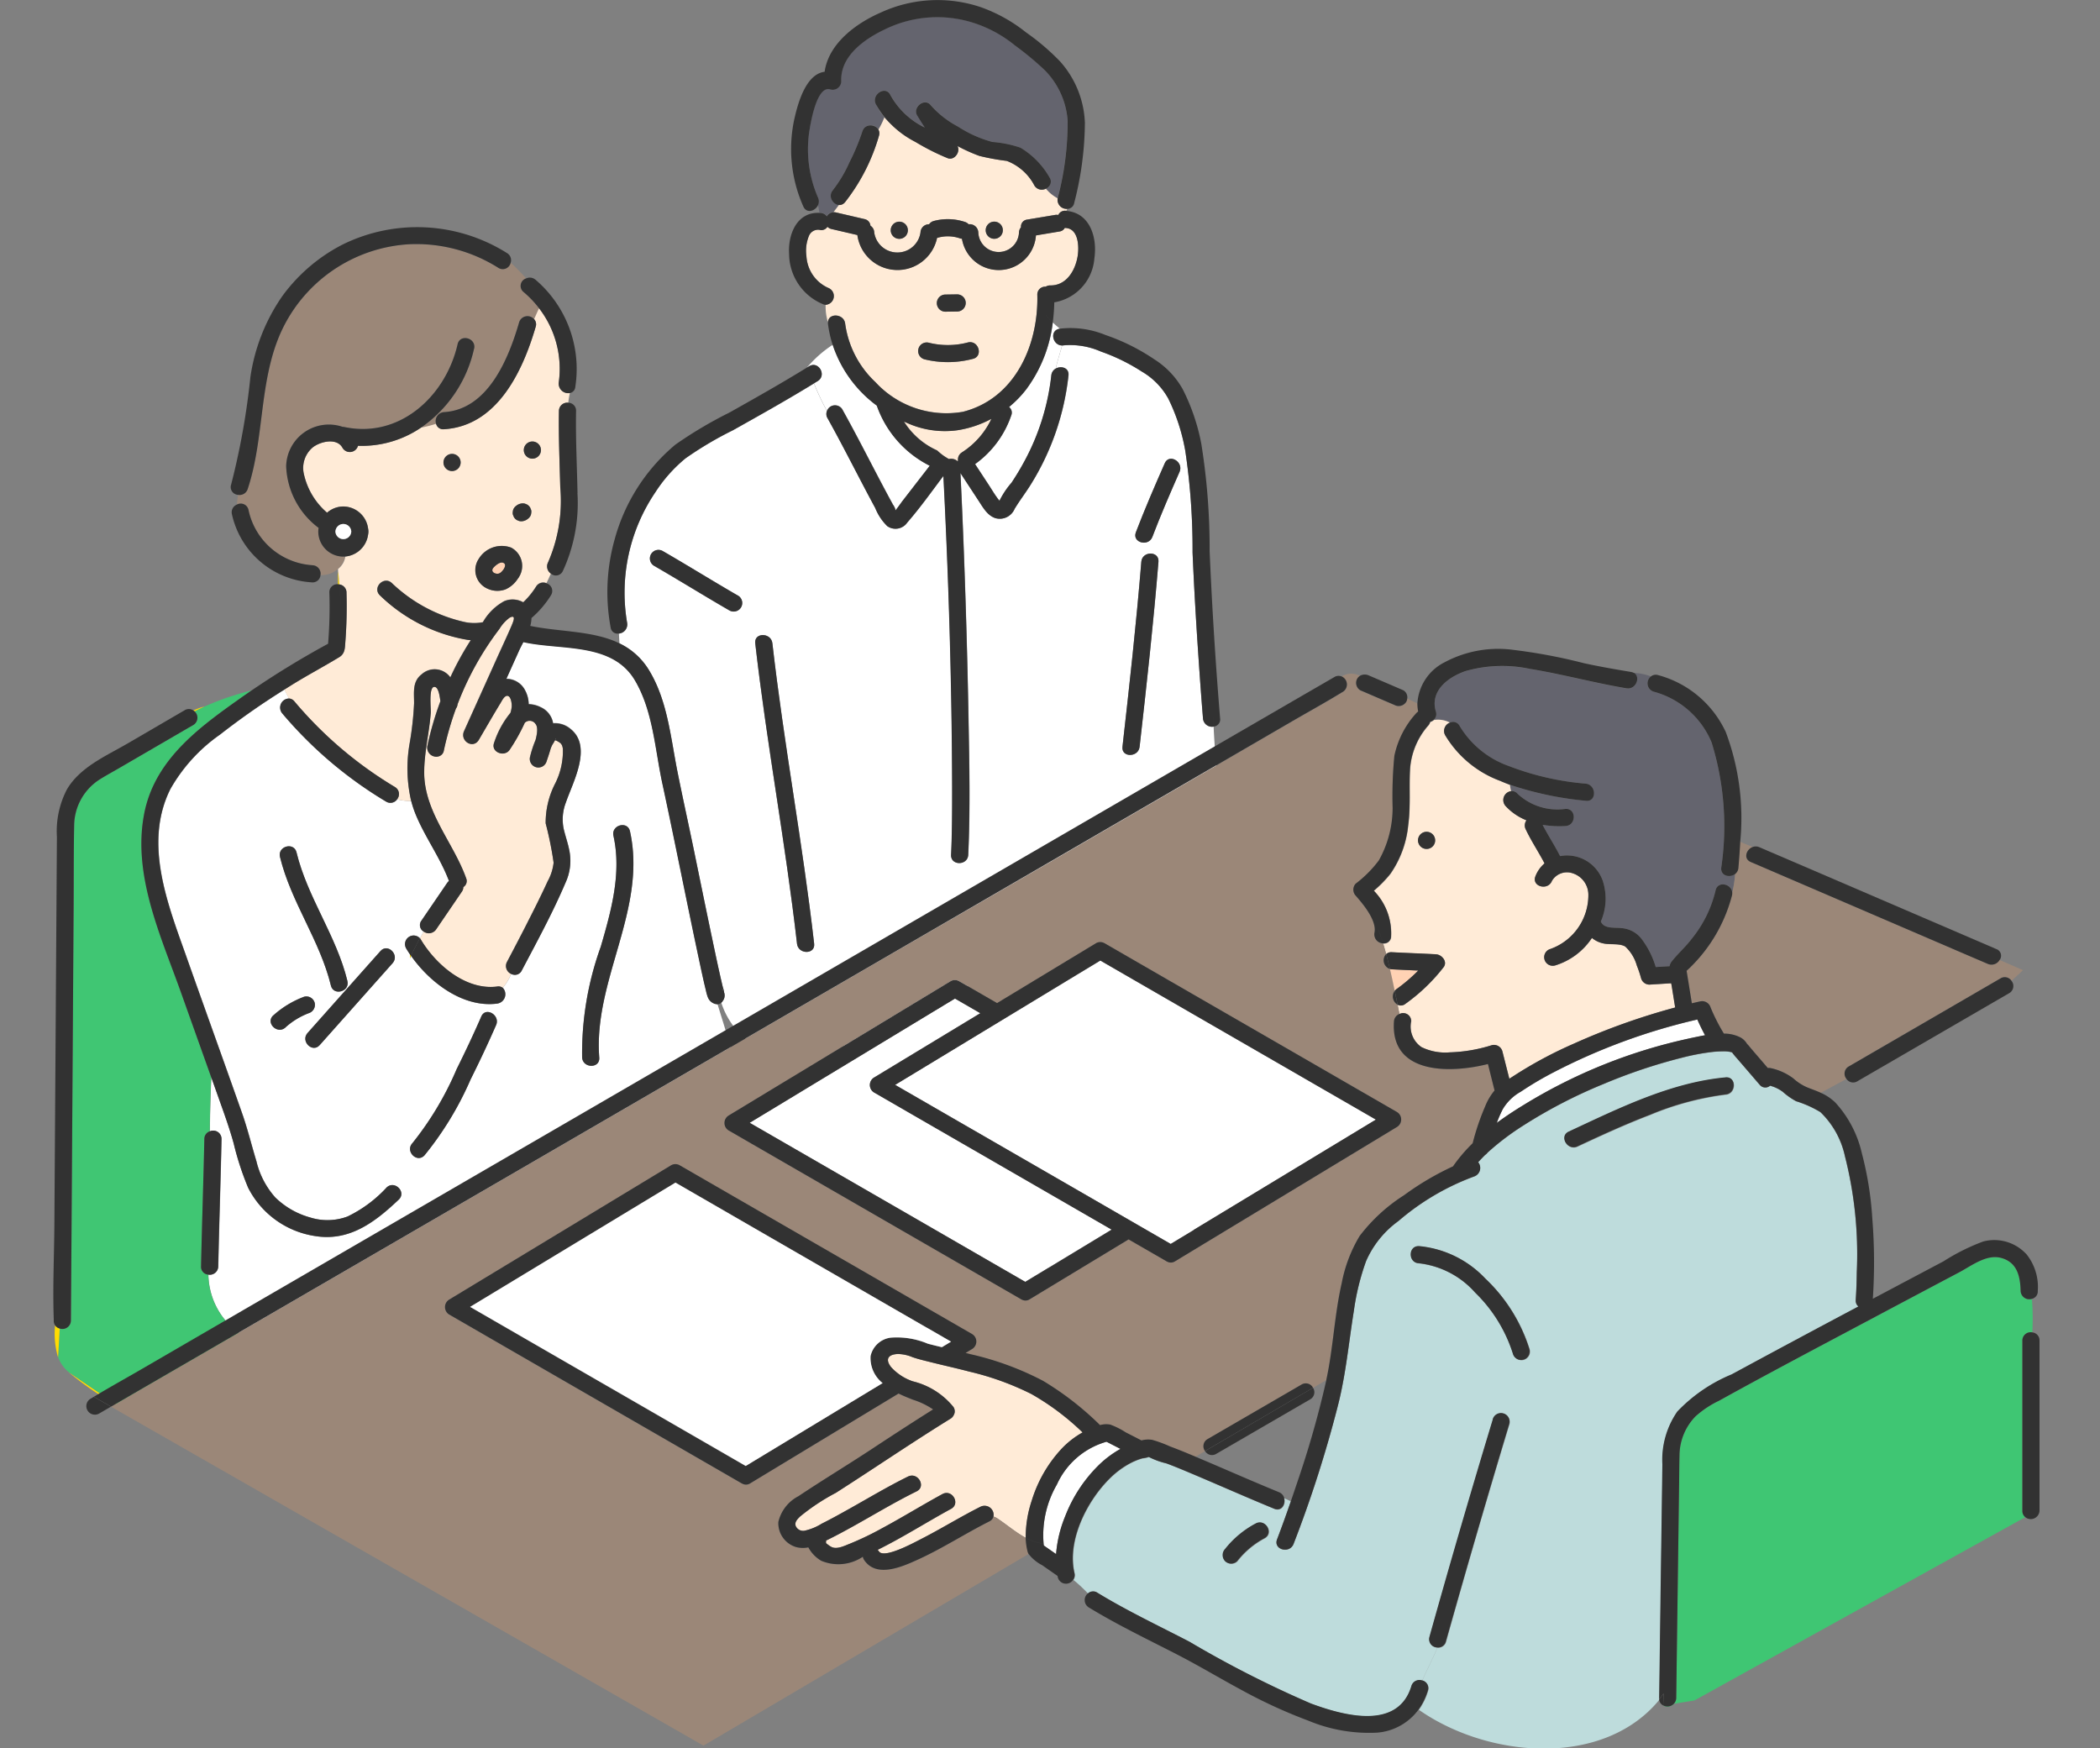
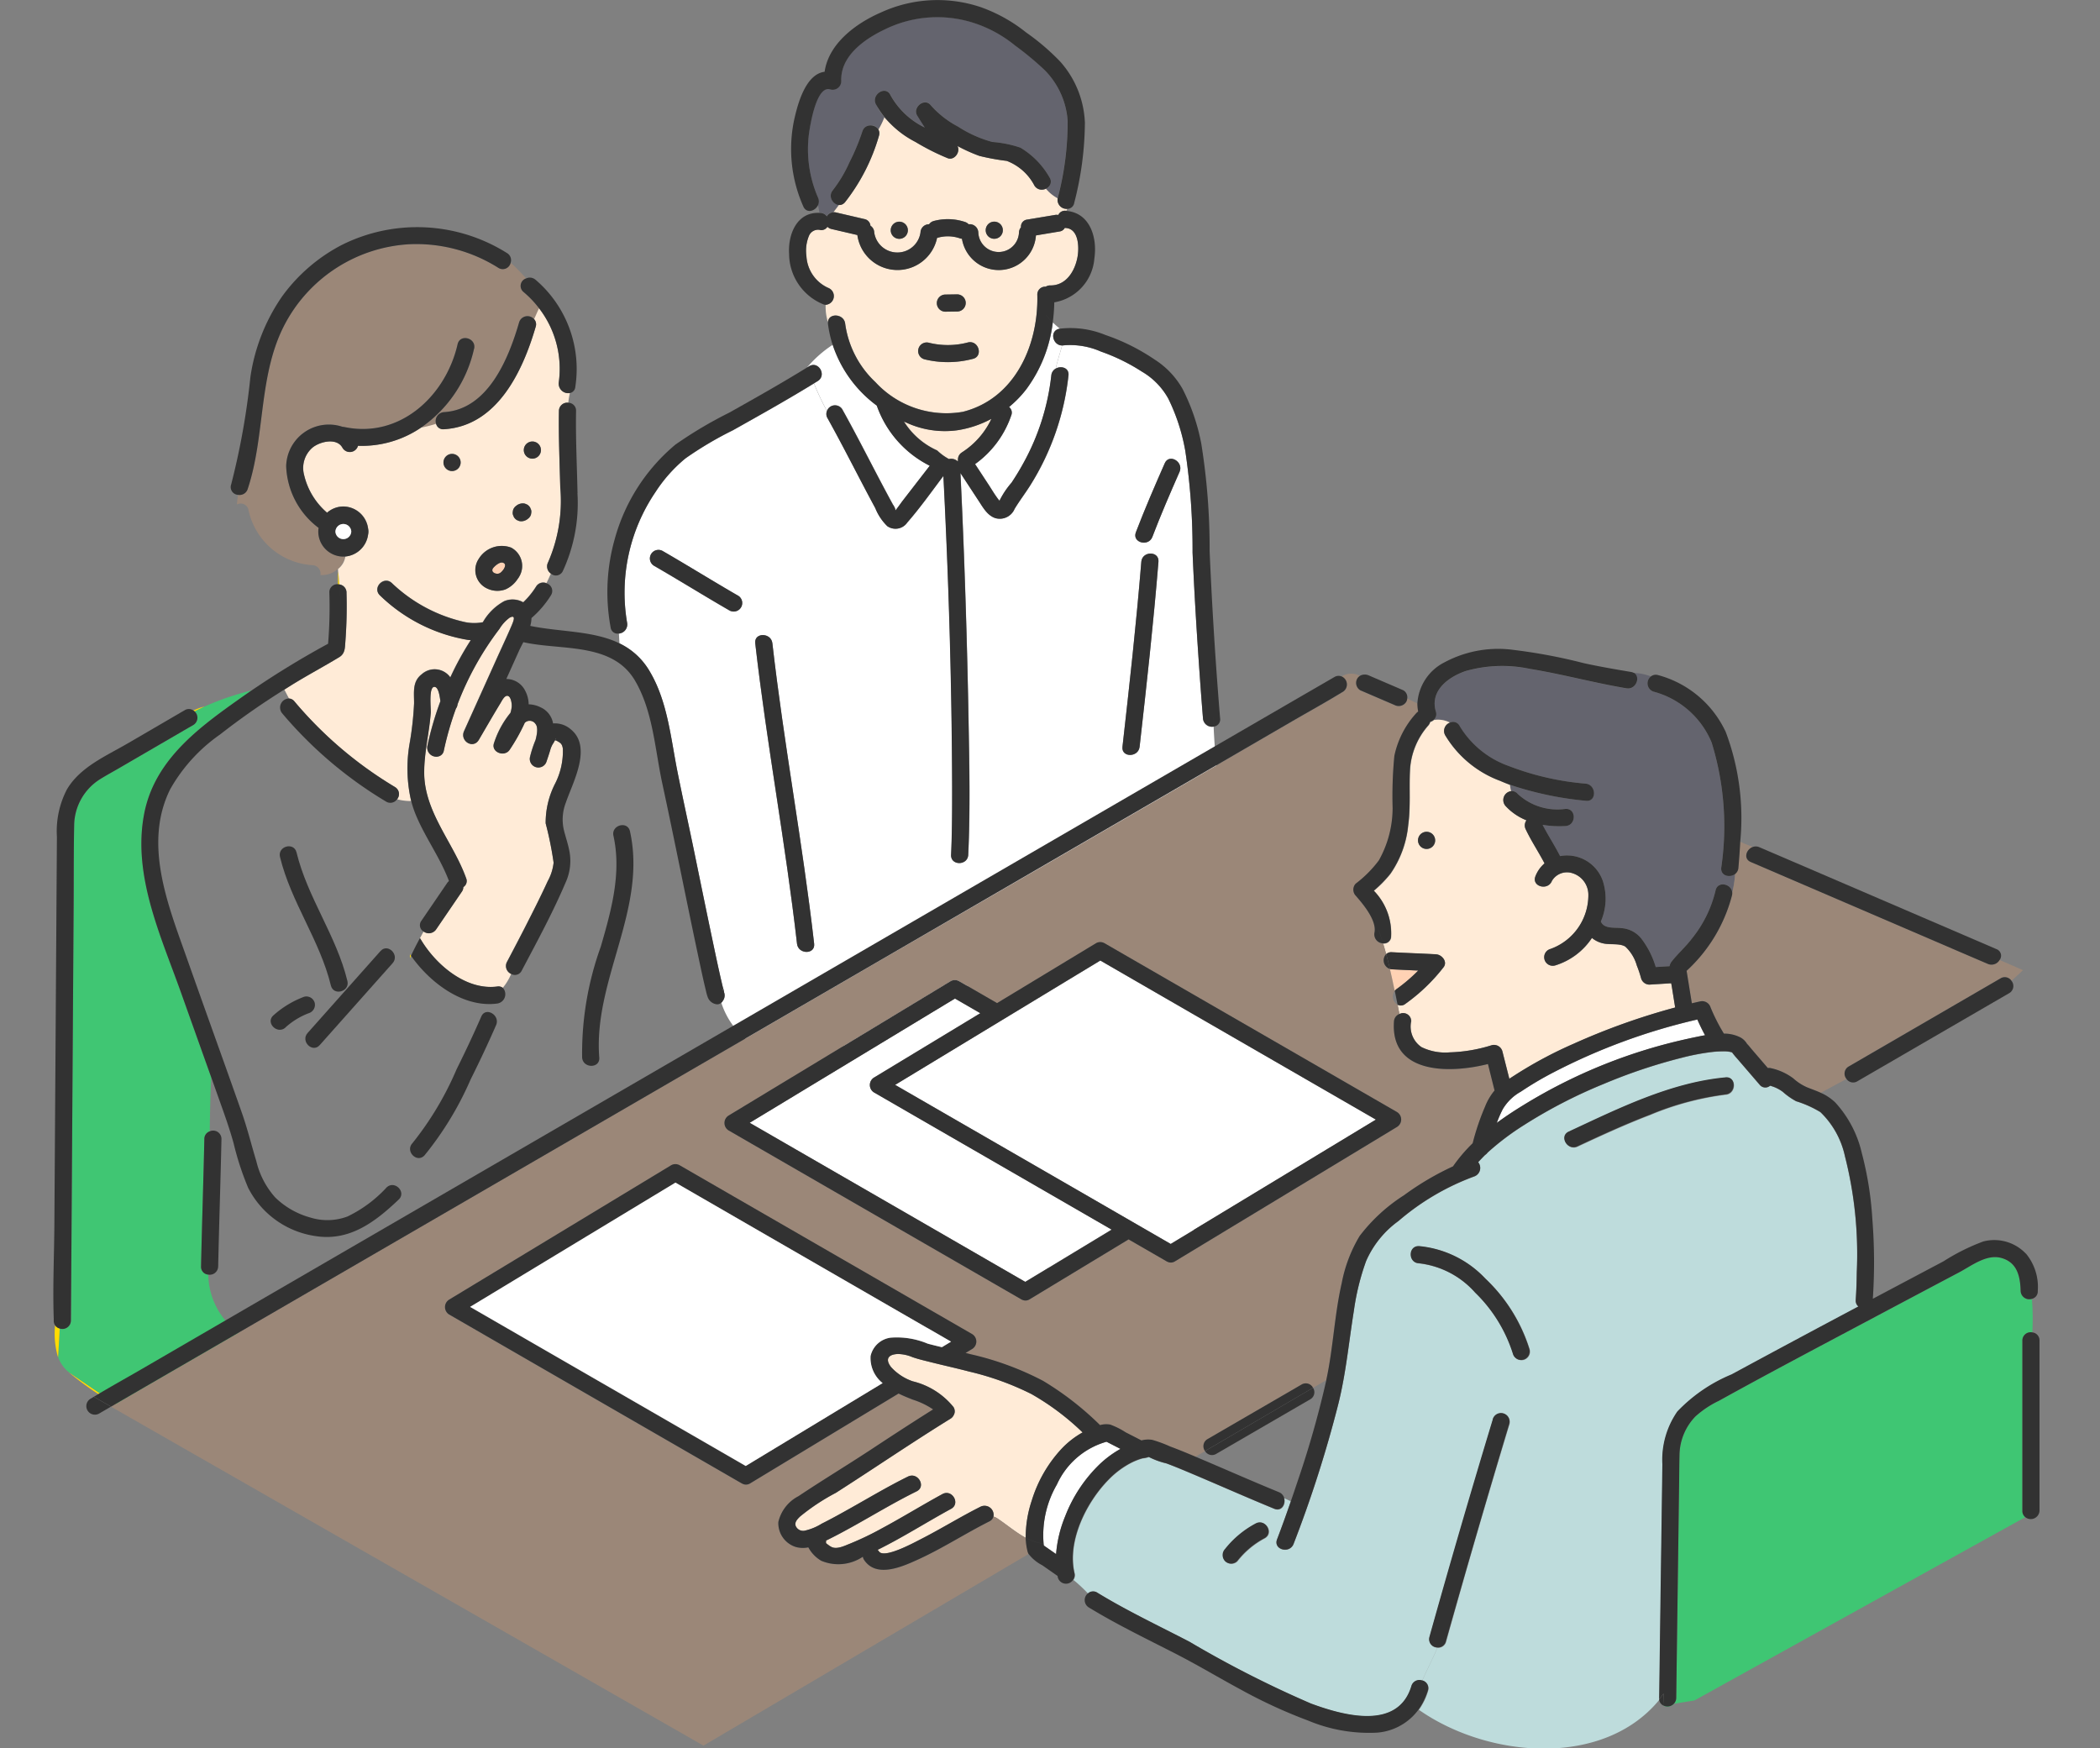
<svg xmlns="http://www.w3.org/2000/svg" width="120.11" height="100" viewBox="0 0 120.11 100">
  <rect x="0" y="0" width="120.11" height="100" fill="#808080" stroke="none" />
  <defs>
    <clipPath id="clip-path">
      <rect id="長方形_171" data-name="長方形 171" width="120.11" height="100" transform="translate(123.945 473)" fill="#fff" stroke="#707070" stroke-width="1" />
    </clipPath>
    <clipPath id="clip-path-2">
      <rect id="長方形_29" data-name="長方形 29" width="113.594" height="100" fill="none" />
    </clipPath>
  </defs>
  <g id="マスクグループ_4" data-name="マスクグループ 4" transform="translate(-123.945 -473)" clip-path="url(#clip-path)">
    <g id="グループ_5152" data-name="グループ 5152" transform="translate(127 473)">
      <g id="グループ_5115" data-name="グループ 5115" transform="translate(0 0)" clip-path="url(#clip-path-2)">
        <path id="パス_10043" data-name="パス 10043" d="M290.611,482.649c-.045-.281-.146-.322-.375-.449-.005,0-.041-.009-.074-.016a1.95,1.95,0,0,1-.14.239c-.035.071-.067.144-.1.218-.074.264-.16.517-.237.741a.49.49,0,0,1-.945-.26,6.52,6.52,0,0,1,.313-.954c.1-.375.142-.741,0-.912a.4.4,0,0,0-.618-.071,10.753,10.753,0,0,1-.856,1.531c-.283.456-1.094.158-.9-.377a5.274,5.274,0,0,1,.938-1.721,1.68,1.68,0,0,0,.072-.359c.011-.14-.032-.544-.21-.608-.195-.07-.356.283-.438.417-.422.689-.822,1.393-1.232,2.089-.327.555-1.1.069-.846-.495l1.819-4.035c.3-.672.62-1.34.909-2.018.084-.2.276-.643-.121-.438a2.212,2.212,0,0,0-.585.644,17.209,17.209,0,0,0-2.394,4.308.492.492,0,0,1-.092.245,17.936,17.936,0,0,0-.692,2.4.415.415,0,0,1-.3.337.517.517,0,0,1-.641-.6,18.519,18.519,0,0,1,.744-2.553c-.042-.347-.122-.825-.346-.824-.337,0-.187,1.241-.206,1.491-.086,1.143-.38,2.266-.376,3.416.008,2.265,1.666,3.993,2.4,6.039a.406.406,0,0,1-.161.506.447.447,0,0,1-.085.263L283.369,493a.506.506,0,0,1-.713.128q-.106.194-.214.392a.535.535,0,0,1,.045.064c.858,1.447,2.588,2.933,4.378,2.7a.4.4,0,0,1,.314.074,3.135,3.135,0,0,0,.486-.81.493.493,0,0,1-.243-.687c.066-.126.131-.252.2-.378q.4-.767.8-1.537c.456-.892.912-1.785,1.328-2.7a2.8,2.8,0,0,0,.34-1.061,19.608,19.608,0,0,0-.455-2.25,4.9,4.9,0,0,1,.516-2.223,4.092,4.092,0,0,0,.467-2.065" transform="translate(-261.48 -439.854)" fill="#ffebd7" />
        <path id="パス_10044" data-name="パス 10044" d="M658.61,325.09a.467.467,0,0,1,.222-.47,4.6,4.6,0,0,0,1.69-1.921,6.042,6.042,0,0,1-1.967.656,5.248,5.248,0,0,1-2.907-.443l-.131-.058a4.319,4.319,0,0,0,1.9,1.654,3.1,3.1,0,0,0,.672.491.55.55,0,0,1,.5.129.438.438,0,0,1,.025-.038" transform="translate(-606.864 -298.747)" fill="#ffebd7" />
        <path id="パス_10045" data-name="パス 10045" d="M728.869,386.316c-.015.016-.016.04,0,0" transform="translate(-674.76 -357.643)" fill="#ffdc00" />
        <path id="パス_10046" data-name="パス 10046" d="M158.737,191.76a5.835,5.835,0,0,0-.9-.942.448.448,0,0,1,.161-.769,11.645,11.645,0,0,0-.885-.9.463.463,0,0,1-.7.3,8.785,8.785,0,0,0-5.125-1.352,8.6,8.6,0,0,0-7.031,4.464c-1.6,2.918-1.152,6.439-2.184,9.537a.485.485,0,0,1-.547.333,4.487,4.487,0,0,0-.067.549.452.452,0,0,1,.656.3,3.994,3.994,0,0,0,3.649,3.17.481.481,0,0,1,.469.566,1.371,1.371,0,0,0,1.418-1.061,1.435,1.435,0,0,1-1.541-1.428,1.4,1.4,0,0,1,.019-.21,4.614,4.614,0,0,1-1.856-3.536,2.443,2.443,0,0,1,3.226-2.245.552.552,0,0,1,.11.012c3.176.669,5.8-1.789,6.469-4.737.14-.616,1.084-.353.945.26a7.425,7.425,0,0,1-3.039,4.515,7.4,7.4,0,0,0,.863-.22.512.512,0,0,1,.45-.672c2.529-.152,3.7-3.073,4.3-5.142a.5.5,0,0,1,.855-.174c.094-.207.186-.416.283-.62" transform="translate(-130.961 -174.125)" fill="#9b8778" />
-         <path id="パス_10047" data-name="パス 10047" d="M112.275,514.882a2.754,2.754,0,0,1-.11-.391c-.15-.606-.278-1.219-.408-1.829-.712-3.335-1.365-6.682-2.085-10.015-.422-1.951-.529-4.131-1.564-5.887-1.294-2.2-4.2-1.712-6.345-2.185l-.038-.01c-.092.18-.183.351-.253.507l-.721,1.6a1.2,1.2,0,0,1,1.078.67,1.708,1.708,0,0,1,.2.778,1.6,1.6,0,0,1,.679.171,1.23,1.23,0,0,1,.717.923,1.373,1.373,0,0,1,1,.326c1.27,1.017.121,3.054-.268,4.2a2.669,2.669,0,0,0-.128,1.509c.1.429.252.844.331,1.277a2.968,2.968,0,0,1-.213,1.777c-.734,1.727-1.641,3.391-2.515,5.05a.434.434,0,0,1-.6.193,3.138,3.138,0,0,1-.486.81.54.54,0,0,1-.314.905c-1.934.255-3.841-1.178-4.932-2.732-.02.044-.042.088-.062.133v-.222c-.081-.12-.159-.24-.23-.36a.492.492,0,0,1,.8-.558q.107-.2.214-.392a.422.422,0,0,1-.133-.622l1.47-2.155a.532.532,0,0,1,.108-.117c-.491-1.312-1.337-2.456-1.88-3.746a6.055,6.055,0,0,1-.277-.818,3.036,3.036,0,0,1-.8-.1.464.464,0,0,1-.627.141,23.584,23.584,0,0,1-5.947-5.05.519.519,0,0,1,.394-.851c-.093-.168-.181-.341-.269-.514a42.5,42.5,0,0,0-3.682,2.573,9.544,9.544,0,0,0-2.842,3.119c-1.553,3.117-.134,6.615.933,9.631.709,2,1.427,4,2.141,6.007q.519,1.456,1.033,2.914c.316.9.537,1.819.814,2.728a4.769,4.769,0,0,0,1.084,2.08,4.626,4.626,0,0,0,2,1.144,3.284,3.284,0,0,0,2.131-.058,7.406,7.406,0,0,0,2.232-1.656c.457-.434,1.151.258.693.693-1.358,1.288-2.822,2.407-4.794,2.082a5.151,5.151,0,0,1-3.82-2.764,16.574,16.574,0,0,1-.829-2.545c-.254-.922-.586-1.818-.905-2.719q-.186-.525-.374-1.05c-.049,1.046-.073,2.067-.084,3.089a.475.475,0,0,1,.672.439c-.052,2.429-.136,4.858-.188,7.287a.482.482,0,0,1-.566.469,4.184,4.184,0,0,0,5.362,3.949c8.034-2.841,15.088-6.956,22.534-11.757a18.029,18.029,0,0,0,2.87-2.317l-1.654-5.358a.626.626,0,0,1-.537-.4M88.747,506.61c.63,2.592,2.279,4.759,2.91,7.354.149.613-.8.873-.945.26-.63-2.592-2.279-4.759-2.91-7.354-.149-.613.8-.873.945-.26m-1.326,9.319a5.519,5.519,0,0,1,1.761-1.066.494.494,0,0,1,.6.342.5.5,0,0,1-.342.6,4.236,4.236,0,0,0-1.329.814c-.468.42-1.163-.271-.693-.693m6.821-2.982-4.169,4.686c-.42.472-1.111-.223-.693-.693l4.169-4.686c.42-.472,1.111.223.693.693m5.918,3.543c-.457,1.049-.947,2.085-1.458,3.109a18.578,18.578,0,0,1-2.635,4.338c-.427.466-1.118-.229-.693-.693A18.1,18.1,0,0,0,97.907,519c.492-.991.966-1.993,1.408-3.008.251-.577,1.1-.078.846.495m5.9,1.857c.049.63-.931.625-.98,0A17.93,17.93,0,0,1,106.148,512c.6-2.053,1.2-4.2.725-6.342-.137-.615.808-.876.945-.26.992,4.469-2.1,8.508-1.756,12.946" transform="translate(-74.842 -457.856)" fill="#fff" />
        <path id="パス_10048" data-name="パス 10048" d="M582.676,269.349c.808,1.446,1.552,2.926,2.328,4.389q.28.528.566,1.052a1.1,1.1,0,0,1,.124.224.713.713,0,0,1,.021.11c.134-.164.354-.481.4-.536l1.563-2.02a6.1,6.1,0,0,1-3.03-3.44,7.07,7.07,0,0,1-2.521-3.475,6.63,6.63,0,0,0-1.479,1.308l.122-.075c.538-.333,1.03.515.494.846l-.213.13a14.683,14.683,0,0,0,.745,1.581.49.49,0,0,1,.882-.095" transform="translate(-537.548 -245.936)" fill="#fff" />
        <path id="パス_10049" data-name="パス 10049" d="M582.846,23.064a7.65,7.65,0,0,0,.951-1.6,12.354,12.354,0,0,0,.736-1.765.509.509,0,0,1,.917-.1,4.409,4.409,0,0,0,.337-.695,3.1,3.1,0,0,1-.49-.771c-.248-.573.6-1.072.846-.494a4.472,4.472,0,0,0,1.956,1.844c-.147-.227-.293-.456-.433-.687-.284-.467.424-1.035.769-.594A5.5,5.5,0,0,0,590,19.439a6.888,6.888,0,0,0,1.96.877,6.494,6.494,0,0,1,1.608.327,4.683,4.683,0,0,1,1.656,1.687.433.433,0,0,1-.2.66,2.245,2.245,0,0,0,.673.551c0-.005,0-.011,0-.016a16.9,16.9,0,0,0,.569-4.446,4.568,4.568,0,0,0-1.323-2.89,17.447,17.447,0,0,0-1.688-1.4,7.234,7.234,0,0,0-2.354-1.288,6.794,6.794,0,0,0-5.1.371c-1.158.55-2.548,1.522-2.483,2.961a.493.493,0,0,1-.62.472c-.8-.271-1.153,2.015-1.224,2.505a6.934,6.934,0,0,0,.519,3.69.51.51,0,0,1-.007.426,4.082,4.082,0,0,1,.084.432l.054,0a.486.486,0,0,1,.367.2.47.47,0,0,1,.381-.235c.105-.137.217-.273.313-.415a.525.525,0,0,1-.344-.853" transform="translate(-538.261 -12.197)" fill="#64646e" />
        <path id="パス_10050" data-name="パス 10050" d="M613.939,95.125a2.248,2.248,0,0,1-.673-.551.5.5,0,0,1-.647-.166,2.98,2.98,0,0,0-1.589-1.427,12.835,12.835,0,0,1-1.57-.285,9.471,9.471,0,0,1-1.25-.565c.189.337-.179.854-.567.694a13.523,13.523,0,0,1-1.835-.926,7.182,7.182,0,0,1-1.782-1.4,4.416,4.416,0,0,1-.337.695.438.438,0,0,1,.028.356,11.116,11.116,0,0,1-1.938,3.792.412.412,0,0,1-.349.161c-.1.142-.208.278-.313.415a.525.525,0,0,1,.148.013l1.619.377a.423.423,0,0,1,.348.381.466.466,0,0,1,.216.388,1.337,1.337,0,0,0,2.646,0,.485.485,0,0,1,.493-.472.466.466,0,0,1,.265-.186,3.094,3.094,0,0,1,1.764.048.478.478,0,0,1,.23.139.491.491,0,0,1,.555.471,1.164,1.164,0,0,0,2.326,0,.478.478,0,0,1,.115-.3.4.4,0,0,1,.353-.439l1.582-.264a.526.526,0,0,1,.2,0,.412.412,0,0,1,.425-.24l.04,0c.017-.039.034-.078.049-.117a.518.518,0,0,1-.55-.6m-9.059,2.319a.49.49,0,0,1,0-.98.49.49,0,0,1,0,.98m5.433,0a.49.49,0,0,1,0-.98.49.49,0,0,1,0,.98" transform="translate(-556.501 -83.781)" fill="#ffebd7" />
        <path id="パス_10051" data-name="パス 10051" d="M219.3,440.118v.756a.566.566,0,0,1,.079.008c-.019-.255-.042-.509-.079-.764" transform="translate(-203.024 -407.452)" fill="#ffdc00" />
        <path id="パス_10052" data-name="パス 10052" d="M14.5,1059.265l-2.871-1.949a17.11,17.11,0,0,0,2.871,1.949" transform="translate(-10.767 -978.84)" fill="#ffdc00" />
        <path id="パス_10053" data-name="パス 10053" d="M12.537,576.038c2.252-2.4,4.622-4.7,6.865-7.292q-.914.352-1.844.682a4.184,4.184,0,0,1-5.362-3.949.444.444,0,0,1-.413-.469c.052-2.429.136-4.858.188-7.288a.457.457,0,0,1,.308-.439c.012-1.022.036-2.043.085-3.089q-.866-2.434-1.735-4.866c-1.15-3.229-2.774-6.69-2.1-10.2.575-2.994,2.969-4.817,5.32-6.484q.413-.293.833-.577a15.6,15.6,0,0,0-2.7.921,9.207,9.207,0,0,1,1.269-.2,9.207,9.207,0,0,0-1.269.2q-.292.132-.574.277a.48.48,0,0,1-.068.78l-.294.171-3.936,2.289c-.372.217-.754.422-1.118.651a3.162,3.162,0,0,0-1.464,2.632c-.035,1.558-.02,3.119-.03,4.677l-.063,9.723-.062,9.567q-.014,2.177-.028,4.353a.484.484,0,0,1-.64.453l-.094,1.65a1.98,1.98,0,0,0,.53.784l.066.056L7.073,573c1.652.924,3.411,1.711,5.1,2.8.124.079.245.161.368.242" transform="translate(-3.338 -492.576)" fill="#40c673" />
        <path id="パス_10054" data-name="パス 10054" d="M107.926,544.753q.282-.145.574-.277a3.372,3.372,0,0,0-.634.226.518.518,0,0,1,.06.051" transform="translate(-99.86 -504.064)" fill="#ffdc00" />
        <path id="パス_10055" data-name="パス 10055" d="M1.134,1021.246a4.711,4.711,0,0,0,.17,1.837l.094-1.65a.458.458,0,0,1-.264-.187" transform="translate(-1.037 -945.447)" fill="#ffdc00" />
        <path id="パス_10056" data-name="パス 10056" d="M181.551,253.857a26.8,26.8,0,0,1-.066,2.831c-.025.353-.018.665-.353.867-.9.545-1.837,1.039-2.735,1.6l-.4.251c.088.173.176.346.269.514a.429.429,0,0,1,.3.159,22.788,22.788,0,0,0,5.749,4.9.463.463,0,0,1,.132.7,3.037,3.037,0,0,0,.8.1,8.258,8.258,0,0,1-.091-3.3,18.192,18.192,0,0,0,.254-2.277c.009-.624-.12-1.257.443-1.685a1.1,1.1,0,0,1,1.631.182c.109-.235.221-.469.341-.7.254-.49.532-.968.83-1.433-.072,0-.144-.011-.217-.021a9.465,9.465,0,0,1-4.984-2.541c-.452-.442.242-1.134.693-.693a8.8,8.8,0,0,0,4.208,2.233,2.637,2.637,0,0,0,.991,0,3.127,3.127,0,0,1,1.227-1.206,1.239,1.239,0,0,1,1.082.066,4.627,4.627,0,0,0,.736-.9.476.476,0,0,1,.595-.191c.091-.176.172-.361.254-.543a.5.5,0,0,1-.163-.637,8.775,8.775,0,0,0,.7-4.3c-.037-1.455-.1-2.908-.076-4.364a.476.476,0,0,1,.534-.472,4.332,4.332,0,0,1,.092-.556.547.547,0,0,1-.638-.606,5.665,5.665,0,0,0-1.125-4.24c-.1.2-.189.413-.283.62a.438.438,0,0,1,.09.434c-.745,2.557-2.209,5.679-5.246,5.861a.414.414,0,0,1-.45-.308,7.418,7.418,0,0,1-.863.22,6.012,6.012,0,0,1-3.6,1.036.485.485,0,0,1-.885.119c-.32-.6-1.3-.363-1.722-.012a1.538,1.538,0,0,0-.481,1.543,4.063,4.063,0,0,0,1.319,2.177,1.415,1.415,0,0,1,.932-.355,1.443,1.443,0,0,1,1.414,1.262.776.776,0,0,1,0,.344,1.448,1.448,0,0,1-1.306,1.255,1.11,1.11,0,0,1-.415.714v.121c.036.255.059.509.079.764a.472.472,0,0,1,.409.464m10.629-8.64a.49.49,0,0,1,0,.98.49.49,0,0,1,0-.98m-1.117,4.006a.364.364,0,0,1,.058-.182.369.369,0,0,1,.126-.137.351.351,0,0,1,.033-.023.38.38,0,0,1,.065-.046c.021-.011.1-.044.121-.051a.215.215,0,0,1,.034-.007.492.492,0,0,1,.26,0l.117.049a.492.492,0,0,1,.176.176l.049.117a.371.371,0,0,1,.009.2.365.365,0,0,1-.058.182.371.371,0,0,1-.126.137.359.359,0,0,1-.033.023.384.384,0,0,1-.065.046c-.021.011-.1.044-.121.051a.217.217,0,0,1-.034.007.494.494,0,0,1-.26,0l-.117-.049a.493.493,0,0,1-.176-.176l-.049-.117a.37.37,0,0,1-.009-.2m-1.946,2.7a1.541,1.541,0,0,1,1.852-.635,1.187,1.187,0,0,1,.443,1.685.353.353,0,0,1-.033.054.581.581,0,0,1-.038.05,1.61,1.61,0,0,1-.7.6,1.336,1.336,0,0,1-1.037-.048,1.156,1.156,0,0,1-.485-1.705m-1.531-6a.49.49,0,0,1,0,.98.49.49,0,0,1,0-.98" transform="translate(-164.787 -219.963)" fill="#ffebd7" />
        <path id="パス_10057" data-name="パス 10057" d="M582.231,180.193a5.624,5.624,0,0,0,1.729,3.342,5.517,5.517,0,0,0,5,1.7c2.987-.751,4.333-3.825,4.261-6.685a.449.449,0,0,1,.479-.473.47.47,0,0,1,.265-.072c.907.01,1.412-.826,1.556-1.634.1-.538.074-1.606-.674-1.652l-.054-.006a.4.4,0,0,1-.308.207l-1.343.224a2.132,2.132,0,0,1-4.231.191.545.545,0,0,1-.108-.02,2.111,2.111,0,0,0-1.243-.048.58.58,0,0,1-.072.015,2.316,2.316,0,0,1-4.561-.161l-1.475-.343a.46.46,0,0,1-.237-.13.4.4,0,0,1-.4.187.564.564,0,0,0-.653.326,2.219,2.219,0,0,0-.148,1.16,2.116,2.116,0,0,0,1.246,1.824.5.5,0,0,1-.147.966,3.01,3.01,0,0,0,.136,1.015c0-.556.91-.527.984.067m5.731-1.66.672-.01a.49.49,0,0,1,0,.98l-.672.01a.49.49,0,0,1,0-.98m-.939,2.758a4.5,4.5,0,0,0,2.238-.022c.616-.131.877.813.26.945a5.6,5.6,0,0,1-2.759.022.49.49,0,0,1,.261-.945" transform="translate(-536.945 -161.685)" fill="#ffebd7" />
        <path id="パス_10058" data-name="パス 10058" d="M469.192,286.992c-.093-1.128-.174-2.257-.251-3.387-.139-2.036-.261-4.074-.346-6.113a38.021,38.021,0,0,0-.415-5.8,11.1,11.1,0,0,0-.971-2.992,4.069,4.069,0,0,0-1.516-1.55,11.021,11.021,0,0,0-2.34-1.145,4.348,4.348,0,0,0-2.117-.357.56.56,0,0,1-.1.01c-.12.435-.267.872-.366,1.322.307-.182.781-.054.733.387a14.806,14.806,0,0,1-2.194,6.3c-.284.453-.612.877-.887,1.334a.919.919,0,0,1-1.1.528c-.456-.149-.711-.616-.957-.991l-1.041-1.588q.1,2.059.18,4.119.188,4.923.281,9.85c.047,2.619.108,5.249-.015,7.867-.03.629-1.009.63-.98,0,.061-1.3.063-2.608.06-3.911-.016-5.919-.2-11.848-.5-17.759-.675.894-1.331,1.822-2.064,2.662a.816.816,0,0,1-1.145.21,2.987,2.987,0,0,1-.686-1.031c-.926-1.708-1.786-3.451-2.733-5.147a.458.458,0,0,1-.036-.4,14.679,14.679,0,0,1-.745-1.581c-1.525.935-3.084,1.81-4.645,2.684a20.386,20.386,0,0,0-2.7,1.6,8.381,8.381,0,0,0-1.728,1.942,10.239,10.239,0,0,0-1.613,7.471.524.524,0,0,1-.469.61c.011.187.018.373.032.56a3.98,3.98,0,0,1,1.705,1.563c1.047,1.733,1.224,3.851,1.613,5.794.306,1.524.643,3.043.956,4.565.362,1.759.721,3.518,1.091,5.275.135.638.27,1.275.414,1.911.048.21.095.42.15.628a.938.938,0,0,1,.047.169c.006.113-.029-.078-.087-.125l-.035-.015a.514.514,0,0,1,.04.7.5.5,0,0,1-.075.073,4.539,4.539,0,0,0,3.425,3.068q.535-.757,1.009-1.58-.475.824-1.009,1.58a3.758,3.758,0,0,0,1.4-.013,21.518,21.518,0,0,0,6.466-2.449,118.542,118.542,0,0,0,17.243-11.267c-.083-1.735-.3-3.4-.371-5.114a.519.519,0,0,1-.611-.464m-27.079-6.18c-1.451-.836-2.872-1.724-4.324-2.561a.49.49,0,0,1,.494-.846c1.451.836,2.872,1.724,4.324,2.561a.49.49,0,0,1-.494.846m3.86,19.06c-.656-5.749-1.733-11.439-2.389-17.188-.072-.626.909-.619.98,0,.656,5.749,1.733,11.439,2.389,17.188.071.626-.909.619-.98,0m20.672-21.848c-.288,3.533-.681,7.059-1.078,10.581-.07.621-1.05.626-.98,0,.4-3.522.789-7.048,1.078-10.581.051-.625,1.031-.628.98,0m1.207-5.141c-.54,1.229-1.075,2.463-1.553,3.717-.223.584-1.17.329-.945-.26.509-1.333,1.077-2.645,1.652-3.951.253-.577,1.1-.077.846.494" transform="translate(-403.441 -245.894)" fill="#fff" />
        <path id="パス_10059" data-name="パス 10059" d="M715.123,248.836l.036-.006a3.637,3.637,0,0,1-.407-.356,8.015,8.015,0,0,1-1.519,3.826,6.238,6.238,0,0,1-.98,1.008.41.41,0,0,1,.125.479,5.671,5.671,0,0,1-2.069,2.787l.781,1.191c.16.244.309.5.482.735a1.5,1.5,0,0,0,.138.174l.012-.038a4.792,4.792,0,0,1,.673-1q.347-.527.655-1.078a13.411,13.411,0,0,0,1.619-5.057.5.5,0,0,1,.247-.387c.1-.45.245-.888.366-1.322-.542,0-.741-.843-.158-.955" transform="translate(-657.589 -230.032)" fill="#fff" />
        <path id="パス_10060" data-name="パス 10060" d="M274.741,735.666c.02-.045.041-.089.062-.133l-.062-.089Z" transform="translate(-254.349 -680.858)" fill="#ffdc00" />
        <path id="パス_10061" data-name="パス 10061" d="M301.267,350.781a.49.49,0,0,0,0-.98.49.49,0,0,0,0,.98" transform="translate(-278.469 -323.838)" fill="#323232" />
        <path id="パス_10062" data-name="パス 10062" d="M363.173,340.248a.49.49,0,0,0,0,.98.49.49,0,0,0,0-.98" transform="translate(-335.78 -314.994)" fill="#323232" />
        <path id="パス_10063" data-name="パス 10063" d="M81.8,484.795a7.406,7.406,0,0,1-2.232,1.656,3.284,3.284,0,0,1-2.131.058,4.627,4.627,0,0,1-2-1.144,4.769,4.769,0,0,1-1.084-2.08c-.277-.91-.5-1.83-.814-2.728q-.513-1.458-1.033-2.914c-.714-2-1.432-4-2.141-6.007-1.067-3.016-2.486-6.515-.933-9.631a9.542,9.542,0,0,1,2.842-3.119,42.51,42.51,0,0,1,3.682-2.573c-.12-.237-.239-.474-.363-.7.125.225.243.462.363.7l.4-.251c.9-.558,1.831-1.052,2.735-1.6.334-.2.327-.514.353-.867a26.79,26.79,0,0,0,.066-2.831.472.472,0,0,0-.409-.464c.033.431.056.862.117,1.294-.062-.431-.085-.862-.117-1.294a.457.457,0,0,0-.571.464,25.739,25.739,0,0,1-.072,2.928,50.22,50.22,0,0,0-5.2,3.246c-2.351,1.667-4.745,3.49-5.32,6.484-.674,3.511.95,6.972,2.1,10.2q.867,2.433,1.736,4.866c0-.017,0-.034,0-.051,0,.017,0,.034,0,.051q.187.525.374,1.05c.319.9.651,1.8.905,2.719a16.577,16.577,0,0,0,.829,2.545,5.151,5.151,0,0,0,3.82,2.764c1.972.325,3.437-.794,4.794-2.082.458-.435-.235-1.127-.693-.693" transform="translate(-62.748 -416.872)" fill="#323232" />
        <path id="パス_10064" data-name="パス 10064" d="M269.329,471.5a.514.514,0,0,0-.04-.7l.035.015c.058.047.094.238.087.125a.953.953,0,0,0-.047-.169c-.056-.208-.1-.418-.15-.628-.145-.635-.28-1.273-.414-1.911-.371-1.757-.73-3.516-1.091-5.275-.313-1.523-.651-3.041-.956-4.566-.39-1.943-.566-4.061-1.613-5.794a3.98,3.98,0,0,0-1.705-1.562,2.775,2.775,0,0,0,.261,1.064,2.775,2.775,0,0,1-.261-1.064c-1.5-.736-3.408-.647-5.105-1a1.773,1.773,0,0,0,.069-.449,5.671,5.671,0,0,0,1.113-1.3.454.454,0,0,0-.251-.686,1.665,1.665,0,0,1-.855.876,1.665,1.665,0,0,0,.855-.876.476.476,0,0,0-.595.191,4.631,4.631,0,0,1-.736.9,1.239,1.239,0,0,0-1.082-.067,3.127,3.127,0,0,0-1.227,1.206,2.639,2.639,0,0,1-.99,0,8.8,8.8,0,0,1-4.208-2.233c-.451-.441-1.144.251-.693.693a9.464,9.464,0,0,0,4.984,2.541c.073.01.145.016.217.021-.3.465-.576.942-.83,1.433-.119.23-.231.464-.341.7a1.1,1.1,0,0,0-1.631-.182c-.562.428-.434,1.061-.443,1.685a18.2,18.2,0,0,1-.254,2.277,8.259,8.259,0,0,0,.091,3.3,3.769,3.769,0,0,0,.417-.022,3.769,3.769,0,0,1-.417.022,6.054,6.054,0,0,0,.277.818c.543,1.29,1.389,2.434,1.88,3.746a.53.53,0,0,0-.108.117l-1.47,2.155a.422.422,0,0,0,.133.622c.17-.309.337-.613.488-.917-.152.3-.319.608-.488.917a.506.506,0,0,0,.713-.128l1.47-2.155a.447.447,0,0,0,.085-.263.406.406,0,0,0,.161-.506c-.731-2.046-2.389-3.775-2.4-6.039,0-1.15.29-2.273.376-3.416.019-.25-.131-1.49.206-1.491.223,0,.3.477.346.824a18.524,18.524,0,0,0-.744,2.553.517.517,0,0,0,.641.6.414.414,0,0,0,.3-.337,17.95,17.95,0,0,1,.692-2.4.491.491,0,0,0,.092-.245,17.208,17.208,0,0,1,2.394-4.308,2.212,2.212,0,0,1,.585-.644c.4-.205.2.241.121.438-.29.678-.607,1.345-.909,2.018l-1.819,4.035c-.254.563.519,1.05.846.494.411-.7.811-1.4,1.232-2.089.082-.134.244-.487.438-.417.179.064.221.468.21.608a1.678,1.678,0,0,1-.072.359,5.275,5.275,0,0,0-.938,1.721c-.2.536.613.834.9.377a10.752,10.752,0,0,0,.856-1.531.4.4,0,0,1,.618.071c.142.17.1.536,0,.912a6.53,6.53,0,0,0-.313.954.49.49,0,0,0,.945.26c.076-.224.163-.477.237-.741.03-.074.062-.147.1-.218a1.957,1.957,0,0,0,.14-.239c.034.008.069.013.074.016.229.127.329.168.375.449a4.092,4.092,0,0,1-.467,2.065,4.9,4.9,0,0,0-.516,2.223,19.6,19.6,0,0,1,.455,2.25,2.807,2.807,0,0,1-.339,1.061c-.417.911-.873,1.8-1.328,2.7q-.394.771-.8,1.537c-.066.126-.131.252-.2.378a.493.493,0,0,0,.243.687,5.106,5.106,0,0,0,.28-.884,5.106,5.106,0,0,1-.28.884.434.434,0,0,0,.6-.193c.875-1.659,1.781-3.323,2.515-5.05a2.968,2.968,0,0,0,.213-1.777c-.079-.434-.233-.848-.331-1.277a2.67,2.67,0,0,1,.128-1.509c.389-1.149,1.538-3.186.268-4.2a1.373,1.373,0,0,0-1-.326,1.23,1.23,0,0,0-.717-.923,1.6,1.6,0,0,0-.679-.171,1.707,1.707,0,0,0-.2-.778,1.2,1.2,0,0,0-1.078-.67l.721-1.6c.07-.156.16-.326.253-.507l.038.01c2.146.473,5.051-.01,6.345,2.185,1.035,1.755,1.142,3.935,1.564,5.886.72,3.333,1.373,6.68,2.085,10.015.13.611.258,1.223.408,1.829a2.76,2.76,0,0,0,.11.391.626.626,0,0,0,.537.4l-.3-.969.3.969a.378.378,0,0,0,.227-.083,4,4,0,0,1-.17-.863,4,4,0,0,0,.17.863.5.5,0,0,0,.075-.073m-9.569-14.982c.032-.038.084-.015,0,0" transform="translate(-231.056 -414.236)" fill="#323232" />
        <path id="パス_10065" data-name="パス 10065" d="M8.006,546.46a2.531,2.531,0,0,0-.547.356,2.531,2.531,0,0,1,.547-.356.446.446,0,0,0-.5-.015l-3.262,1.9c-1.235.719-2.72,1.348-3.472,2.63A5.18,5.18,0,0,0,.2,553.686q-.009,1.375-.018,2.75-.03,4.668-.061,9.336-.033,5.043-.066,10.086c-.012,1.8-.1,3.617-.035,5.416,0,.027,0,.054,0,.081a.444.444,0,0,0,.339.453l.059-1.041-.059,1.041a.483.483,0,0,0,.64-.453L1.031,577q.031-4.783.062-9.567.032-4.862.063-9.723c.01-1.558,0-3.119.03-4.677A3.163,3.163,0,0,1,2.65,550.4c.365-.229.746-.434,1.119-.651L7.7,547.462,8,547.291a.488.488,0,0,0,.008-.831" transform="translate(0 -505.822)" fill="#323232" />
        <path id="パス_10066" data-name="パス 10066" d="M779.954,274.952q-.394-4.78-.6-9.576a37.837,37.837,0,0,0-.475-6.132,11.652,11.652,0,0,0-1.073-3.145,4.792,4.792,0,0,0-1.593-1.678,11.748,11.748,0,0,0-2.816-1.406,5.259,5.259,0,0,0-2.6-.363,2.581,2.581,0,0,0,.933.445,2.581,2.581,0,0,1-.933-.445l-.036.006c-.583.112-.384.957.158.955.048-.172.091-.343.125-.515-.034.172-.078.343-.125.515a.552.552,0,0,0,.1-.01,4.349,4.349,0,0,1,2.117.357,11.017,11.017,0,0,1,2.34,1.145,4.068,4.068,0,0,1,1.516,1.55,11.1,11.1,0,0,1,.971,2.992,38.025,38.025,0,0,1,.415,5.8c.086,2.039.207,4.077.346,6.113.077,1.129.158,2.259.251,3.387a.519.519,0,0,0,.611.464c-.013-.318-.02-.638-.02-.96,0,.322.008.642.02.96a.409.409,0,0,0,.369-.464" transform="translate(-713.224 -233.854)" fill="#323232" />
        <path id="パス_10067" data-name="パス 10067" d="M438.435,281.317l-.122.075a2.6,2.6,0,0,0-.367.668,2.6,2.6,0,0,1,.367-.668c-1.464.9-2.96,1.746-4.46,2.586a23.833,23.833,0,0,0-3.065,1.822,10.716,10.716,0,0,0-3.47,5.411,11.109,11.109,0,0,0-.232,5.042.4.4,0,0,0,.475.349,3.951,3.951,0,0,0-.1-.728,3.951,3.951,0,0,1,.1.728.524.524,0,0,0,.469-.61,10.24,10.24,0,0,1,1.613-7.471,8.381,8.381,0,0,1,1.728-1.943,20.377,20.377,0,0,1,2.7-1.6c1.56-.874,3.12-1.749,4.645-2.685a2.2,2.2,0,0,0-.379-.527,2.2,2.2,0,0,1,.379.527l.213-.13c.535-.331.044-1.179-.495-.846" transform="translate(-395.216 -260.367)" fill="#323232" />
        <path id="パス_10068" data-name="パス 10068" d="M382.188,315.54c-.032-1.566-.111-3.13-.084-4.7a.45.45,0,0,0-.446-.472,11.733,11.733,0,0,0-.041,1.2v0a11.733,11.733,0,0,1,.041-1.2.476.476,0,0,0-.534.472c-.025,1.456.039,2.909.076,4.364a8.775,8.775,0,0,1-.7,4.3.5.5,0,0,0,.163.637c.084-.188.168-.373.263-.54-.1.167-.179.352-.263.54a.436.436,0,0,0,.683-.143,9.249,9.249,0,0,0,.837-4.465" transform="translate(-352.211 -287.333)" fill="#323232" />
        <path id="パス_10069" data-name="パス 10069" d="M190.1,261.134c.14-.614-.8-.876-.945-.26-.671,2.949-3.293,5.406-6.469,4.737a.555.555,0,0,0-.11-.012,2.443,2.443,0,0,0-3.226,2.245,4.614,4.614,0,0,0,1.856,3.536,1.419,1.419,0,0,0-.019.21,1.435,1.435,0,0,0,1.541,1.428,1.488,1.488,0,0,0-.023-.536,1.488,1.488,0,0,1,.023.536,1.448,1.448,0,0,0,1.306-1.255.775.775,0,0,0,0-.344,1.443,1.443,0,0,0-1.414-1.262,1.416,1.416,0,0,0-.932.355,4.063,4.063,0,0,1-1.319-2.177,1.538,1.538,0,0,1,.481-1.543c.422-.351,1.4-.59,1.722.012a.485.485,0,0,0,.885-.119,6.013,6.013,0,0,0,3.6-1.036,1.616,1.616,0,0,1-.632-.026,1.616,1.616,0,0,0,.632.026,7.425,7.425,0,0,0,3.039-4.515m-7.025,10.455a.454.454,0,0,1-.907,0,.454.454,0,0,1,.907,0" transform="translate(-166.038 -241.186)" fill="#323232" />
        <path id="パス_10070" data-name="パス 10070" d="M218.234,404.16a.454.454,0,0,0-.907,0,.454.454,0,0,0,.907,0" transform="translate(-201.197 -373.757)" fill="#fff" />
        <path id="パス_10071" data-name="パス 10071" d="M338.9,433.875c.085-.127.164-.329-.045-.388-.178-.05-.443.182-.545.305s-.058.269.151.321.326-.088.438-.238" transform="translate(-313.153 -401.306)" fill="#ffd2b4" />
        <path id="パス_10072" data-name="パス 10072" d="M327.08,420.488a1.541,1.541,0,0,0-1.852.635,1.156,1.156,0,0,0,.485,1.705,1.336,1.336,0,0,0,1.037.048,1.611,1.611,0,0,0,.7-.6.549.549,0,0,0,.038-.05.338.338,0,0,0,.033-.054,1.187,1.187,0,0,0-.443-1.685m-.874,1.483c-.209-.051-.249-.2-.151-.321s.367-.355.545-.305c.21.059.13.262.045.388-.112.15-.233.288-.438.238" transform="translate(-300.899 -389.164)" fill="#323232" />
        <path id="パス_10073" data-name="パス 10073" d="M354.554,388.955c.022-.007.1-.04.121-.051a.381.381,0,0,0,.065-.046.535.535,0,0,0,.159-.161.364.364,0,0,0,.058-.182.371.371,0,0,0-.009-.2l-.049-.117a.492.492,0,0,0-.176-.176l-.117-.049a.5.5,0,0,0-.26,0,.223.223,0,0,0-.034.007c-.022.007-.1.04-.121.051a.381.381,0,0,0-.065.046.533.533,0,0,0-.159.161.365.365,0,0,0-.058.182.371.371,0,0,0,.009.2l.049.117a.492.492,0,0,0,.176.176l.117.049a.494.494,0,0,0,.26,0,.216.216,0,0,0,.034-.007" transform="translate(-327.632 -359.165)" fill="#323232" />
        <path id="パス_10074" data-name="パス 10074" d="M152.435,176.506A9.645,9.645,0,0,0,143,176.03a9.788,9.788,0,0,0-3.432,2.952,10.861,10.861,0,0,0-1.814,4.617,41.766,41.766,0,0,1-1.1,6.141.445.445,0,0,0,.4.593,3.277,3.277,0,0,1,.224-.732,3.277,3.277,0,0,0-.224.732A.485.485,0,0,0,137.6,190c1.032-3.1.587-6.619,2.184-9.537A8.6,8.6,0,0,1,146.816,176a8.786,8.786,0,0,1,5.125,1.352.463.463,0,0,0,.7-.3c-.182-.166-.371-.327-.57-.482.2.155.388.316.57.482a.469.469,0,0,0-.208-.547" transform="translate(-126.488 -162.029)" fill="#323232" />
        <path id="パス_10075" data-name="パス 10075" d="M360.789,214.052a.494.494,0,0,0-.532-.076c.273.309.536.632.8.969-.262-.337-.525-.66-.8-.969a.448.448,0,0,0-.161.769,5.832,5.832,0,0,1,.9.942,5.138,5.138,0,0,1,.355-.644,5.138,5.138,0,0,0-.355.644,5.665,5.665,0,0,1,1.125,4.24.547.547,0,0,0,.638.606,3.024,3.024,0,0,1,.161-.494,3.024,3.024,0,0,0-.161.494.381.381,0,0,0,.307-.346,6.715,6.715,0,0,0-2.274-6.135" transform="translate(-333.217 -198.052)" fill="#323232" />
        <path id="パス_10076" data-name="パス 10076" d="M386.729,569.412c.084-.015.032-.038,0,0" transform="translate(-358.025 -527.13)" fill="#fff" />
-         <path id="パス_10077" data-name="パス 10077" d="M141.982,391.623a3.994,3.994,0,0,1-3.649-3.17.452.452,0,0,0-.656-.3c-.029.455,0,.909,0,1.364,0-.455-.026-.909,0-1.364a.478.478,0,0,0-.289.563,4.978,4.978,0,0,0,4.594,3.89.445.445,0,0,0,.469-.414,2.224,2.224,0,0,1-.858-.128,2.224,2.224,0,0,0,.858.128.481.481,0,0,0-.469-.566" transform="translate(-127.177 -359.296)" fill="#323232" />
        <path id="パス_10078" data-name="パス 10078" d="M178.277,659.858c-.631-2.594-2.28-4.762-2.91-7.354-.149-.612-1.094-.353-.945.261.631,2.594,2.28,4.762,2.91,7.354.149.612,1.094.353.945-.26" transform="translate(-161.462 -603.75)" fill="#323232" />
        <path id="パス_10079" data-name="パス 10079" d="M181.17,543.343a22.787,22.787,0,0,1-5.749-4.9.429.429,0,0,0-.3-.159,3.249,3.249,0,0,0,1.033,1.237,3.249,3.249,0,0,1-1.033-1.237.519.519,0,0,0-.394.851,23.582,23.582,0,0,0,5.947,5.05.464.464,0,0,0,.627-.141,1.874,1.874,0,0,1-1.13-.8,1.874,1.874,0,0,0,1.13.8.463.463,0,0,0-.132-.7" transform="translate(-161.642 -498.334)" fill="#323232" />
        <path id="パス_10080" data-name="パス 10080" d="M280.818,725.9a1.6,1.6,0,0,1-.9.559,1.6,1.6,0,0,0,.9-.559.4.4,0,0,0-.314-.075c-1.79.236-3.52-1.25-4.378-2.7a.557.557,0,0,0-.045-.064c-.176.325-.35.659-.51,1.008,1.091,1.555,3,2.988,4.932,2.732a.54.54,0,0,0,.314-.905" transform="translate(-255.118 -669.402)" fill="#323232" />
-         <path id="パス_10081" data-name="パス 10081" d="M270.747,721.5c.071.12.148.24.23.36v0l.062.089c.16-.349.334-.683.51-1.008a.492.492,0,0,0-.8.558" transform="translate(-250.585 -667.272)" fill="#323232" />
        <path id="パス_10082" data-name="パス 10082" d="M275.667,788.072a18.576,18.576,0,0,0,2.635-4.338c.511-1.024,1-2.06,1.458-3.109.249-.572-.595-1.072-.846-.495-.442,1.015-.915,2.017-1.408,3.007a18.093,18.093,0,0,1-2.533,4.242c-.426.464.266,1.159.693.693" transform="translate(-254.441 -721.99)" fill="#323232" />
        <path id="パス_10083" data-name="パス 10083" d="M194.953,736.329l4.169-4.686c.418-.47-.273-1.165-.693-.693l-4.169,4.686c-.418.47.273,1.165.693.693" transform="translate(-179.722 -676.552)" fill="#323232" />
        <path id="パス_10084" data-name="パス 10084" d="M168.221,769.526a4.233,4.233,0,0,1,1.329-.814.5.5,0,0,0,.342-.6.494.494,0,0,0-.6-.342,5.519,5.519,0,0,0-1.761,1.066c-.47.422.225,1.113.693.693" transform="translate(-154.949 -710.76)" fill="#323232" />
        <path id="パス_10085" data-name="パス 10085" d="M408.066,649.155c-.347-4.437,2.747-8.476,1.756-12.946-.137-.615-1.081-.355-.945.26.475,2.141-.13,4.289-.725,6.342a17.93,17.93,0,0,0-1.066,6.343c.049.625,1.029.63.98,0" transform="translate(-376.846 -588.663)" fill="#323232" />
        <path id="パス_10086" data-name="パス 10086" d="M645.919,171.862a.49.49,0,0,0,0-.98.49.49,0,0,0,0,.98" transform="translate(-597.539 -158.199)" fill="#323232" />
        <path id="パス_10087" data-name="パス 10087" d="M719.113,171.807a.49.49,0,0,0,0-.98.49.49,0,0,0,0,.98" transform="translate(-665.301 -158.148)" fill="#323232" />
        <path id="パス_10088" data-name="パス 10088" d="M681.916,227.83a.49.49,0,1,0,0-.98l-.672.01a.49.49,0,1,0,0,.98l.672-.01" transform="translate(-630.227 -210.013)" fill="#323232" />
        <path id="パス_10089" data-name="パス 10089" d="M666.873,264.656a5.6,5.6,0,0,0,2.759-.022c.616-.132.355-1.076-.26-.945a4.5,4.5,0,0,1-2.238.022.49.49,0,0,0-.26.945" transform="translate(-617.055 -244.106)" fill="#323232" />
        <path id="パス_10090" data-name="パス 10090" d="M824.76,437.617c.4-3.522.789-7.048,1.078-10.581.051-.628-.929-.625-.98,0-.288,3.533-.681,7.059-1.078,10.581-.07.626.91.62.98,0" transform="translate(-762.634 -394.905)" fill="#323232" />
        <path id="パス_10091" data-name="パス 10091" d="M582.694,162.392a4.046,4.046,0,0,1-.415.72,4.046,4.046,0,0,0,.415-.72l-.04,0a.412.412,0,0,0-.424.24.525.525,0,0,0-.2,0l-1.581.264a.4.4,0,0,0-.353.439.478.478,0,0,0-.115.3,1.164,1.164,0,0,1-2.326,0,.492.492,0,0,0-.555-.471.478.478,0,0,0-.23-.139,3.093,3.093,0,0,0-1.764-.048.466.466,0,0,0-.265.186.485.485,0,0,0-.493.472,1.337,1.337,0,0,1-2.646,0,.466.466,0,0,0-.216-.388.423.423,0,0,0-.347-.381l-1.619-.377a.471.471,0,0,0-.529.223.486.486,0,0,0-.367-.2l-.054,0c.033.227.056.461.091.709-.035-.248-.058-.482-.091-.709-1.288-.066-1.809,1.226-1.737,2.347a3.134,3.134,0,0,0,1.976,2.89.55.55,0,0,0,.113.022,4.361,4.361,0,0,1,.033-.435v0a4.361,4.361,0,0,0-.033.435.5.5,0,0,0,.147-.967,2.116,2.116,0,0,1-1.246-1.824,2.22,2.22,0,0,1,.148-1.16.564.564,0,0,1,.653-.326.4.4,0,0,0,.4-.187.459.459,0,0,0,.237.13l1.475.343a2.316,2.316,0,0,0,4.561.161.562.562,0,0,0,.072-.016,2.112,2.112,0,0,1,1.243.048.54.54,0,0,0,.107.02,2.132,2.132,0,0,0,4.231-.191l1.343-.224a.4.4,0,0,0,.308-.207l.054.006c.748.046.77,1.114.674,1.652-.144.808-.649,1.644-1.556,1.634a.469.469,0,0,0-.265.072.449.449,0,0,0-.479.473c.071,2.86-1.274,5.934-4.261,6.685a5.517,5.517,0,0,1-5-1.7,5.625,5.625,0,0,1-1.729-3.342c-.074-.594-.985-.624-.984-.067a2.135,2.135,0,0,0,.386.706,2.135,2.135,0,0,1-.386-.706.559.559,0,0,0,0,.067,6.625,6.625,0,0,0,.269,1.21c.171-.124.342-.248.505-.375-.164.127-.334.251-.505.375a7.069,7.069,0,0,0,2.521,3.475,6.1,6.1,0,0,0,3.03,3.44l-1.563,2.02c-.043.055-.263.372-.4.536a.7.7,0,0,0-.021-.11,1.088,1.088,0,0,0-.124-.224q-.288-.524-.566-1.053c-.775-1.463-1.52-2.943-2.328-4.389a.49.49,0,0,0-.882.095,1.564,1.564,0,0,0,.639.537,1.564,1.564,0,0,1-.639-.537.458.458,0,0,0,.036.4c.948,1.7,1.808,3.439,2.733,5.147a2.987,2.987,0,0,0,.686,1.031.816.816,0,0,0,1.145-.21c.734-.84,1.389-1.768,2.064-2.662.3,5.912.482,11.84.5,17.759,0,1.3,0,2.609-.06,3.911-.03.63.95.629.98,0,.123-2.618.062-5.248.015-7.867q-.088-4.926-.281-9.85-.079-2.06-.18-4.119l1.041,1.588c.246.375.5.842.957.991a.919.919,0,0,0,1.1-.528c.275-.457.6-.881.887-1.334a14.807,14.807,0,0,0,2.194-6.3c.048-.442-.425-.569-.733-.387a3.91,3.91,0,0,0-.1,1.2c0-.1.1-.1.1-.2,0,.1-.1.1-.1.2a3.91,3.91,0,0,1,.1-1.2.5.5,0,0,0-.247.387,13.411,13.411,0,0,1-1.619,5.057c-.2.368-.423.727-.655,1.078a4.8,4.8,0,0,0-.673,1l-.013.038a1.5,1.5,0,0,1-.138-.174c-.173-.235-.322-.491-.482-.735l-.781-1.191a5.67,5.67,0,0,0,2.069-2.787.41.41,0,0,0-.125-.479,6.244,6.244,0,0,0,.981-1.008,8.017,8.017,0,0,0,1.519-3.826c-.146-.146-.285-.3-.424-.472.139.167.278.325.424.472a9.882,9.882,0,0,0,.089-1.153,2.763,2.763,0,0,0,2.293-2.514c.175-1.18-.24-2.607-1.607-2.717m-3.83,16.616c-.016.04-.015.016,0,0m-2.14-2.8a.467.467,0,0,0-.222.47c-.009.012-.017.025-.025.038a.55.55,0,0,0-.5-.129,3.105,3.105,0,0,1-.672-.491,4.319,4.319,0,0,1-1.9-1.654l.132.058a5.248,5.248,0,0,0,2.906.443,6.044,6.044,0,0,0,1.967-.657,4.6,4.6,0,0,1-1.69,1.921" transform="translate(-524.755 -150.335)" fill="#323232" />
        <path id="パス_10092" data-name="パス 10092" d="M543.184,507.039c.071.619,1.051.626.98,0-.656-5.749-1.733-11.44-2.389-17.188-.071-.619-1.051-.626-.98,0,.656,5.749,1.733,11.44,2.389,17.188" transform="translate(-500.653 -453.061)" fill="#323232" />
        <path id="パス_10093" data-name="パス 10093" d="M464.625,426.258c-1.451-.836-2.872-1.724-4.323-2.561a.49.49,0,0,0-.494.846c1.451.836,2.872,1.724,4.324,2.56a.49.49,0,0,0,.494-.846" transform="translate(-425.459 -392.186)" fill="#323232" />
        <path id="パス_10094" data-name="パス 10094" d="M835.375,353.776c-.574,1.306-1.143,2.618-1.652,3.951-.225.59.722.845.945.26.478-1.254,1.013-2.489,1.553-3.717.251-.572-.592-1.071-.846-.494" transform="translate(-771.811 -327.281)" fill="#323232" />
        <path id="パス_10095" data-name="パス 10095" d="M642.24,75.424c.352.519,1.2.029.846-.494a4.682,4.682,0,0,0-1.655-1.687,6.493,6.493,0,0,0-1.608-.327,6.889,6.889,0,0,1-1.96-.877,5.5,5.5,0,0,1-1.566-1.227c-.346-.442-1.053.126-.769.594.141.231.286.46.433.687A4.471,4.471,0,0,1,634,70.247c-.25-.577-1.094-.079-.846.494a5.331,5.331,0,0,0,2.272,2.174,13.521,13.521,0,0,0,1.835.926c.387.16.756-.357.567-.694a9.462,9.462,0,0,0,1.25.565A12.837,12.837,0,0,0,640.65,74a2.98,2.98,0,0,1,1.589,1.427" transform="translate(-586.122 -64.796)" fill="#323232" />
        <path id="パス_10096" data-name="パス 10096" d="M585.223,6.982a5.576,5.576,0,0,0-1.417-3.468,13.185,13.185,0,0,0-1.947-1.662A8.923,8.923,0,0,0,579.286.414a7.749,7.749,0,0,0-5.731.3c-1.421.618-2.987,1.771-3.217,3.39-1.087.138-1.541,1.838-1.741,2.747a8.071,8.071,0,0,0,.523,4.956c.179.424.679.27.839-.069a2.29,2.29,0,0,0-.315-.721,2.29,2.29,0,0,1,.315.721.51.51,0,0,0,.007-.426,6.933,6.933,0,0,1-.519-3.69c.071-.49.427-2.776,1.224-2.505a.493.493,0,0,0,.62-.472c-.064-1.439,1.325-2.411,2.483-2.961a6.8,6.8,0,0,1,5.1-.371A7.235,7.235,0,0,1,581.227,2.6a17.445,17.445,0,0,1,1.688,1.4,4.568,4.568,0,0,1,1.323,2.89,16.909,16.909,0,0,1-.569,4.446.517.517,0,0,0,.547.612,2.3,2.3,0,0,0,.124-1.416,2.3,2.3,0,0,1-.124,1.416.41.41,0,0,0,.4-.352,18.645,18.645,0,0,0,.609-4.605" transform="translate(-526.229 0.001)" fill="#323232" />
        <path id="パス_10097" data-name="パス 10097" d="M600.834,96.887a12.351,12.351,0,0,1-.736,1.765,7.646,7.646,0,0,1-.951,1.6c-.407.477.283,1.173.693.693a11.114,11.114,0,0,0,1.939-3.792c.189-.6-.756-.861-.945-.26" transform="translate(-554.563 -89.379)" fill="#323232" />
        <path id="パス_10098" data-name="パス 10098" d="M114.748,879.132c.052-2.429.136-4.858.188-7.287a.475.475,0,0,0-.672-.439c-.011.97-.011,1.94-.011,2.934,0-.994,0-1.964.011-2.934a.457.457,0,0,0-.308.439c-.052,2.429-.136,4.858-.188,7.287a.444.444,0,0,0,.413.469,4.362,4.362,0,0,1,.071-.95,4.362,4.362,0,0,0-.071.95.482.482,0,0,0,.566-.469" transform="translate(-105.324 -806.697)" fill="#323232" />
        <path id="パス_10099" data-name="パス 10099" d="M300.222,243.826a3.713,3.713,0,0,1-1.027,1.479,3.713,3.713,0,0,0,1.027-1.479.5.5,0,0,0-.855.174c-.6,2.069-1.773,4.99-4.3,5.142a.512.512,0,0,0-.45.672,2.525,2.525,0,0,1,.661-.1,2.525,2.525,0,0,0-.661.1.414.414,0,0,0,.45.308c3.037-.183,4.5-3.3,5.246-5.861a.438.438,0,0,0-.09-.434" transform="translate(-272.729 -225.57)" fill="#323232" />
        <path id="パス_10100" data-name="パス 10100" d="M588.083,1047.806a14.478,14.478,0,0,0-2.844-2.117,16.128,16.128,0,0,0-3.566-1.287c-.707-.187-1.421-.343-2.131-.521-.368-.092-.746-.177-1.1-.3a2.257,2.257,0,0,0-.836-.183c-.556.021-.755.293-.389.757a2.977,2.977,0,0,0,1.234.806,4.292,4.292,0,0,1,2.328,1.471.457.457,0,0,1,.066.318.435.435,0,0,1-.05.14.48.48,0,0,1-.191.212c-1.482.916-2.935,1.877-4.391,2.833-.718.472-1.437.942-2.162,1.405A11.977,11.977,0,0,0,572,1052.7c-.139.139-.329.319-.247.538a.459.459,0,0,0,.515.27,3.114,3.114,0,0,0,.97-.4c.538-.268,1.064-.562,1.589-.855,1.109-.622,2.2-1.277,3.346-1.84.564-.278,1.06.567.494.846-1.247.615-2.441,1.338-3.656,2.013-.477.265-.956.525-1.445.764l-.081.04a.382.382,0,0,1-.005.137,1.124,1.124,0,0,0,.136.109,1.037,1.037,0,0,0,.222.136c.318.117.722-.092,1.014-.206a16.885,16.885,0,0,0,1.8-.862c1.179-.631,2.317-1.335,3.491-1.975.554-.3,1.048.544.495.846-1.405.766-2.761,1.634-4.2,2.344a.544.544,0,0,1,.078.092c.293.434,2.033-.519,2.37-.691,1.166-.592,2.277-1.286,3.445-1.872a.519.519,0,0,1,.732.563.855.855,0,0,1,.227.106c.547.365,1.057.8,1.622,1.11a6.6,6.6,0,0,1,.347-2.13,7.636,7.636,0,0,1,1.675-2.931,5,5,0,0,1,1.231-.966l-.083-.076" transform="translate(-529.299 -965.955)" fill="#ffebd7" />
        <path id="パス_10101" data-name="パス 10101" d="M1293.67,811.094l-.005,0-.01,0,0,.007c.013,0,.024-.006.01-.011" transform="translate(-1197.637 -750.893)" fill="#78dcdc" />
        <path id="パス_10102" data-name="パス 10102" d="M1123.716,785.7a34.75,34.75,0,0,0-8.263,3.042,19.063,19.063,0,0,0-1.834,1.087,2.737,2.737,0,0,0-1.035,1.006,7.145,7.145,0,0,0-.339.78c.49-.362,1-.7,1.512-1.01a30.229,30.229,0,0,1,9.563-3.835c.249-.05.536-.115.838-.168-.161-.294-.307-.6-.442-.9" transform="translate(-1029.692 -727.385)" fill="#fff" />
        <path id="パス_10103" data-name="パス 10103" d="M766.2,1111.052a4.441,4.441,0,0,0-2.837,2.448,5.782,5.782,0,0,0-.76,3.388c.032,0,.064.01.1.013-.033,0-.064-.008-.1-.013,0,.034.009.068.015.1l.7.488a7.086,7.086,0,0,1,.519-2.16,8.283,8.283,0,0,1,1.977-2.983,5.89,5.89,0,0,1,1.187-.873l-.8-.41" transform="translate(-705.969 -1028.588)" fill="#fff" />
        <path id="パス_10104" data-name="パス 10104" d="M1068.582,520.684a3.336,3.336,0,0,0,2.742.865c.631-.036.627.944,0,.98a5.825,5.825,0,0,1-1.309-.069c.312.608.688,1.18,1,1.789a2.165,2.165,0,0,1,2.436,1.4,3.283,3.283,0,0,1-.107,2.345c.008.013.016.026.023.04.2.381.766.29,1.133.333a1.593,1.593,0,0,1,1.145.58,4.98,4.98,0,0,1,.84,1.648l.792-.049a.615.615,0,0,1,.119-.268c.367-.455.807-.846,1.162-1.317a6.9,6.9,0,0,0,1.348-2.74c.116-.574.937-.388.955.133a7.035,7.035,0,0,0,.168-1.084c-.3.236-.838.12-.8-.351a16.2,16.2,0,0,0-.549-7.171,4.987,4.987,0,0,0-3.32-2.905.5.5,0,0,1-.15-.87,3.091,3.091,0,0,0-.973-.2c.4.231.128.98-.425.887-1.853-.31-3.667-.814-5.519-1.11a7.643,7.643,0,0,0-3.7.129c-1.018.357-2.032,1.143-1.684,2.316a.433.433,0,0,1-.117.463,1.48,1.48,0,0,1,.921.154.421.421,0,0,1,.559.212,5.359,5.359,0,0,0,2.809,2.276,15.8,15.8,0,0,0,4.4,1.006c.618.078.624,1.058,0,.98a19.14,19.14,0,0,1-4.348-.919,3.447,3.447,0,0,0,.068.364.425.425,0,0,1,.374.151" transform="translate(-984.84 -475.285)" fill="#64646e" />
        <path id="パス_10105" data-name="パス 10105" d="M1019.645,571.765a1.424,1.424,0,0,0,.592,1.465,3.088,3.088,0,0,0,1.62.3,8.818,8.818,0,0,0,2.405-.411.5.5,0,0,1,.6.342l.4,1.58c.145-.1.29-.188.429-.278a23.954,23.954,0,0,1,3.264-1.732,38.5,38.5,0,0,1,5.792-2.067l-.193-1.2c-.009-.057-.021-.118-.035-.183l-1.248.078a.5.5,0,0,1-.472-.36,6.507,6.507,0,0,0-.245-.731,2.352,2.352,0,0,0-.66-1.085c-.317-.191-.845-.1-1.2-.17a1.506,1.506,0,0,1-.707-.324,3.887,3.887,0,0,1-2.111,1.575.49.49,0,0,1-.26-.945,3.27,3.27,0,0,0,2.166-3.107,1.288,1.288,0,0,0-.894-1.22,1,1,0,0,0-1.189.433c-.227.582-1.174.327-.945-.26a1.848,1.848,0,0,1,.522-.74c-.344-.659-.76-1.277-1.078-1.951a.492.492,0,0,1,.044-.512,3.294,3.294,0,0,1-1.2-.824.513.513,0,0,1,.318-.844,3.48,3.48,0,0,1-.068-.364c-.184-.068-.366-.141-.547-.221a6.145,6.145,0,0,1-3.161-2.628.506.506,0,0,1,.287-.706,1.482,1.482,0,0,0-.921-.154.534.534,0,0,1-.211.118.518.518,0,0,1-.106.2,4.192,4.192,0,0,0-1.05,2.575c-.052,1.044.042,2.075-.1,3.116a5.854,5.854,0,0,1-1.022,2.8,6.955,6.955,0,0,1-.946.965,3.489,3.489,0,0,1,.986,2.664.412.412,0,0,1-.457.351q.093.3.175.605a.43.43,0,0,1,.329-.109c.842.047,1.685.073,2.528.12.327.018.668.42.423.737a10.38,10.38,0,0,1-2.192,2.1.4.4,0,0,1-.437.045q.053.268.108.536a.457.457,0,0,1,.674.428m.879-9.872a.49.49,0,0,1,0-.98.49.49,0,0,1,0,.98" transform="translate(-941.987 -513.339)" fill="#ffebd7" />
        <path id="パス_10106" data-name="パス 10106" d="M1261.308,650.45a7.036,7.036,0,0,1-.168,1.084.531.531,0,0,1-.01.127,8.893,8.893,0,0,1-2.6,4.33l.3,1.857q.235-.055.471-.108a.506.506,0,0,1,.6.342,10.389,10.389,0,0,0,.762,1.5,2.053,2.053,0,0,1,.966.229,1.021,1.021,0,0,1,.353.349l.008.012.006.006c.1.093.178.207.266.309l.913,1.062a.5.5,0,0,1,.2.014,3.3,3.3,0,0,1,1.261.582,2.88,2.88,0,0,0,.792.512c.276.106.533.2.777.311l1.472-.793a.47.47,0,0,1,.125-.715l1.083-.628,7.6-4.411a.459.459,0,0,1,.63.144l.658-.612-1.343-.584a.534.534,0,0,1-.671.225l-1.7-.729-11.861-5.1c-.446-.191-.251-.736.124-.863a6.69,6.69,0,0,1-.731-.3c-.026.505-.063,1-.105,1.494a.489.489,0,0,1-.183.351" transform="translate(-1165.12 -600.464)" fill="#9b8778" />
        <path id="パス_10107" data-name="パス 10107" d="M1261.567,971.219a.494.494,0,0,1-.647-.454c-.022-.828-.195-1.64-1.117-1.888-.836-.224-1.679.444-2.384.817q-2.674,1.415-5.346,2.835c-2.81,1.494-5.626,2.978-8.41,4.52a5.623,5.623,0,0,0-1.339.891,3.234,3.234,0,0,0-.916,2.224c-.013.528-.014,1.057-.021,1.586q-.083,6.155-.166,12.31a.5.5,0,0,1-.746.412l1.79-.289,18.921-10.483a.448.448,0,0,1-.166-.365V973.6a.472.472,0,0,1,.569-.467,14.946,14.946,0,0,0-.022-1.914" transform="translate(-1148.405 -896.924)" fill="#3fc673" />
        <path id="パス_10108" data-name="パス 10108" d="M96.715,568.4c-.565-.3-1.075-.745-1.622-1.11a.856.856,0,0,0-.227-.106.422.422,0,0,1-.237.283c-1.392.7-2.7,1.557-4.121,2.2-.878.4-2.339,1.044-3.035.013a.483.483,0,0,1-.079-.191,2.514,2.514,0,0,1-2.378.229,1.962,1.962,0,0,1-.739-.767,1.5,1.5,0,0,1-.724-.024,1.426,1.426,0,0,1-.991-1.426,2.232,2.232,0,0,1,1.153-1.478c1.353-.906,2.752-1.749,4.114-2.644,1.189-.781,2.379-1.562,3.584-2.318a4.461,4.461,0,0,0-1.159-.558c-.276-.108-.551-.22-.816-.35l-8.483,5.135a.438.438,0,0,1-.432.03.551.551,0,0,1-.062-.03l-2.066-1.193-9.011-5.2-5.655-3.265a.5.5,0,0,1,0-.846l1.564-.947,11.133-6.739a.493.493,0,0,1,.494,0l2.066,1.193,9.011,5.2,5.655,3.265a.5.5,0,0,1,0,.846l-.38.23c.1.025.2.049.3.075a17.035,17.035,0,0,1,4.128,1.519,17.323,17.323,0,0,1,3.261,2.533,1.269,1.269,0,0,1,.582-.03,4.376,4.376,0,0,1,.883.442l.853.437c.017.009.033.018.048.028a1.451,1.451,0,0,1,.617-.034,7.522,7.522,0,0,1,1.035.383c.463.172.919.359,1.374.551l.067.028.55-.322a.465.465,0,0,1,.147-.685l5.373-3.118a.465.465,0,0,1,.656.185l.754-.442,0-.015c.4-1.831.463-3.711.882-5.537a8.188,8.188,0,0,1,1.024-2.69,9.794,9.794,0,0,1,2.54-2.332,16.081,16.081,0,0,1,2.809-1.649,9.033,9.033,0,0,1,1.125-1.323,13.861,13.861,0,0,1,.711-2.1,3.361,3.361,0,0,1,.542-.92c0-.01-.007-.02-.009-.031l-.37-1.481c-2.186.554-5.589.59-5.375-2.432a.483.483,0,0,1,.306-.428q-.054-.268-.108-.536a.544.544,0,0,1-.161-.793c-.086-.416-.175-.831-.274-1.247a.521.521,0,0,1-.217-.853q-.083-.3-.175-.605a.514.514,0,0,1-.488-.612c.14-.7-.643-1.623-1.07-2.113a.5.5,0,0,1,0-.693,6.678,6.678,0,0,0,1.321-1.328,6.13,6.13,0,0,0,.787-3,23.8,23.8,0,0,1,.1-2.979,5.2,5.2,0,0,1,1.246-2.433.508.508,0,0,1,.116-.1,2.482,2.482,0,0,1-.045-.471l-.583-.291a.474.474,0,0,1-.061.21.507.507,0,0,1-.67.176l-1.952-.839a.493.493,0,0,1-.176-.67.469.469,0,0,1,.164-.164,1.04,1.04,0,0,0-1.074.037.5.5,0,0,1,.091.884c-.04.023-.08.045-.119.069-.911.558-1.85,1.073-2.773,1.609l-5.853,3.4-8.139,4.723L88.341,535.4l-10.328,5.993-10.231,5.937-9.34,5.42-7.655,4.442-5.175,3L44.4,560.9l33.88,19.385,18.6-10.962a.63.63,0,0,1-.056-.141,3.535,3.535,0,0,1-.106-.783m-17-24.147,1.564-.947,11.133-6.739a.493.493,0,0,1,.495,0l2.066,1.193.1.058,5.655-3.423a.493.493,0,0,1,.494,0l2.066,1.193,9.011,5.2,5.655,3.265a.5.5,0,0,1,0,.846l-1.564.947-11.133,6.739a.438.438,0,0,1-.432.031.568.568,0,0,1-.062-.031l-2.066-1.193-.1-.058-5.655,3.423a.438.438,0,0,1-.432.03.547.547,0,0,1-.062-.03l-2.066-1.193-9.011-5.2-5.655-3.265a.5.5,0,0,1,0-.846" transform="translate(-41.101 -480.441)" fill="#9b8778" />
        <path id="パス_10109" data-name="パス 10109" d="M830.336,824.412c.04-.533.054-1.069.062-1.6a22.685,22.685,0,0,0-.679-6.627,4.944,4.944,0,0,0-1.4-2.515,6.17,6.17,0,0,0-1.39-.624,4.008,4.008,0,0,1-.762-.536,2.1,2.1,0,0,0-.728-.351.414.414,0,0,1-.6-.06l-1.241-1.443c-.071-.082-.147-.162-.213-.248-.036-.047-.07-.084-.108-.135l0,0c-.017,0-.037,0,0-.007l-.007-.01c-.032-.007-.063-.021-.1-.027a1.86,1.86,0,0,0-.431-.034,5.813,5.813,0,0,0-.625.038,13.118,13.118,0,0,0-1.727.33,31.073,31.073,0,0,0-4.47,1.5,28.551,28.551,0,0,0-4.573,2.365,14.9,14.9,0,0,0-2.065,1.565.411.411,0,0,1-.133.126q-.21.2-.4.418a.515.515,0,0,1-.223.813,14.086,14.086,0,0,0-4.336,2.55,5.579,5.579,0,0,0-1.85,2.29,13.929,13.929,0,0,0-.7,2.846c-.286,1.791-.449,3.566-.89,5.333a69.356,69.356,0,0,1-2.558,8c-.224.584-1.171.329-.945-.26.277-.723.538-1.453.791-2.186-.125-.058-.25-.116-.375-.17.1.348-.149.778-.564.608-1.676-.687-3.331-1.426-5-2.127-.39-.163-.779-.323-1.175-.47a4.43,4.43,0,0,1-1-.365,1.773,1.773,0,0,1-.37.079,3.565,3.565,0,0,0-.668.266,5.006,5.006,0,0,0-1.242.929c-1.273,1.282-2.4,3.509-1.972,5.364a.47.47,0,0,1-.067.386,8.654,8.654,0,0,1,.835.782.436.436,0,0,1,.541-.041c1.709,1.043,3.506,1.888,5.279,2.81a61.644,61.644,0,0,0,6.939,3.529c1.843.681,4.97,1.556,5.741-1a.477.477,0,0,1,.609-.323c.27-.63.6-1.239.865-1.884a.472.472,0,0,1-.44-.6q1.757-6.237,3.625-12.443a.49.49,0,0,1,.945.26q-1.881,6.2-3.625,12.443a.456.456,0,0,1-.5.343c-.264.645-.595,1.254-.865,1.884a.45.45,0,0,1,.336.583,3.654,3.654,0,0,1-.528,1.086c4,2.8,10.579,3.31,13.756-.583a.557.557,0,0,1,0-.063q.042-3.111.084-6.221.048-3.579.1-7.159a4.845,4.845,0,0,1,.853-3.015,9.086,9.086,0,0,1,3.108-2.127q3.613-1.964,7.25-3.885a.411.411,0,0,1-.15-.372m-33.82,13.624a4.871,4.871,0,0,0-1.555,1.308.493.493,0,0,1-.693,0,.505.505,0,0,1,0-.693,5.557,5.557,0,0,1,1.754-1.461c.558-.295,1.052.551.494.846m14.214-10.555a8.384,8.384,0,0,0-2.164-3.5,5.057,5.057,0,0,0-3.208-1.674c-.63-.019-.63-1,0-.98a5.96,5.96,0,0,1,3.795,1.858,9.417,9.417,0,0,1,2.521,4.037.49.49,0,0,1-.945.26m12.16-14.825a16.613,16.613,0,0,0-4.32,1.16c-1.411.539-2.784,1.171-4.152,1.81-.568.266-1.065-.579-.495-.846,2.826-1.32,5.818-2.812,8.967-3.1.629-.058.622.922,0,.98" transform="translate(-727.258 -750.055)" fill="#bedcdc" />
        <path id="パス_10110" data-name="パス 10110" d="M1030.293,747.856a9.493,9.493,0,0,0,1.241-1.061c-.5-.022-1-.043-1.505-.071a.551.551,0,0,1-.113-.018c.1.416.188.831.273,1.247a.539.539,0,0,1,.1-.1" transform="translate(-953.475 -691.284)" fill="#ffd2b4" />
        <path id="パス_10111" data-name="パス 10111" d="M25.656,1076.455c-.039.024-.079.046-.119.069a.49.49,0,0,0,.494.846l.686-.4-.984-.563-.077.046" transform="translate(-23.422 -996.516)" fill="#323232" />
        <path id="パス_10112" data-name="パス 10112" d="M102.49,520.839a1.463,1.463,0,0,0-.275.249,1.463,1.463,0,0,1,.275-.249.45.45,0,0,0-.4.038l-1.9,1.1-5.175,3-7.655,4.442-9.34,5.42-10.231,5.937-10.328,5.993-9.631,5.588-8.139,4.723-5.853,3.4c-.9.521-1.81,1.023-2.7,1.563l.984.563,1.216-.706,5.175-3,7.655-4.442,9.34-5.42L65.737,543.1l10.328-5.993,9.631-5.588,8.139-4.723,5.853-3.4c.923-.536,1.863-1.052,2.773-1.609.039-.024.079-.046.119-.069a.5.5,0,0,0-.091-.884" transform="translate(-28.825 -482.152)" fill="#323232" />
        <path id="パス_10113" data-name="パス 10113" d="M887.431,1073.066a.461.461,0,0,0,.641.161l5.373-3.118a.462.462,0,0,0,.162-.661Z" transform="translate(-821.564 -990.071)" fill="#323232" />
        <path id="パス_10114" data-name="パス 10114" d="M891.829,1066.084l-5.373,3.118a.465.465,0,0,0-.147.685l6.177-3.618a.465.465,0,0,0-.656-.185" transform="translate(-820.442 -986.893)" fill="#323232" />
        <path id="パス_10115" data-name="パス 10115" d="M1389.808,753.224l-.589.548.589-.548a.459.459,0,0,0-.63-.144l-7.6,4.411-1.083.628a.47.47,0,0,0-.125.715l.63-.339-.63.339a.457.457,0,0,0,.62.131l7.6-4.411,1.083-.628a.468.468,0,0,0,.136-.7" transform="translate(-1277.812 -697.12)" fill="#323232" />
        <path id="パス_10116" data-name="パス 10116" d="M1318.439,658.573l.586.255a.4.4,0,0,0-.177-.621l-11.861-5.1-1.7-.729a.508.508,0,0,0-.37-.017,1.98,1.98,0,0,1,.971.68,1.98,1.98,0,0,0-.971-.68c-.375.127-.57.672-.124.863l11.861,5.1,1.7.729a.534.534,0,0,0,.671-.225Z" transform="translate(-1207.713 -603.92)" fill="#323232" />
        <path id="パス_10117" data-name="パス 10117" d="M1006.375,520.961l.452.226a.457.457,0,0,0-.237-.461l-1.952-.839a.556.556,0,0,0-.506.011,7.523,7.523,0,0,1,.709.384,7.523,7.523,0,0,0-.709-.384.468.468,0,0,0-.164.164.493.493,0,0,0,.176.67l1.952.839a.507.507,0,0,0,.67-.176.472.472,0,0,0,.061-.209Z" transform="translate(-929.393 -481.25)" fill="#323232" />
        <path id="パス_10118" data-name="パス 10118" d="M1017.8,501.661a1.8,1.8,0,0,0-.451.053,1.8,1.8,0,0,1,.451-.053.482.482,0,0,0-.164-.057c-.9-.15-1.8-.306-2.689-.5a31.177,31.177,0,0,0-4-.757,6.5,6.5,0,0,0-3.964.7,2.826,2.826,0,0,0-1.564,2.351l.419.209-.419-.209a2.466,2.466,0,0,0,.045.471.5.5,0,0,0-.116.1,5.2,5.2,0,0,0-1.246,2.433,23.83,23.83,0,0,0-.1,2.979,6.129,6.129,0,0,1-.787,3,6.677,6.677,0,0,1-1.321,1.328.5.5,0,0,0,0,.693c.427.49,1.21,1.418,1.07,2.113a.514.514,0,0,0,.488.611c-.094-.307-.2-.614-.309-.921.113.307.215.614.309.921a.412.412,0,0,0,.457-.351,3.489,3.489,0,0,0-.986-2.664,6.952,6.952,0,0,0,.946-.965,5.855,5.855,0,0,0,1.022-2.8c.143-1.042.048-2.072.1-3.116a4.193,4.193,0,0,1,1.05-2.575.515.515,0,0,0,.106-.2.531.531,0,0,0,.211-.118,1.407,1.407,0,0,0-.766.406,1.407,1.407,0,0,1,.766-.406.433.433,0,0,0,.117-.463c-.348-1.172.666-1.958,1.684-2.316a7.643,7.643,0,0,1,3.7-.129c1.852.3,3.667.8,5.519,1.11.553.092.823-.657.425-.887" transform="translate(-927.406 -463.171)" fill="#323232" />
        <path id="パス_10119" data-name="パス 10119" d="M1052.241,640.974a.49.49,0,0,0,0,.98.49.49,0,0,0,0-.98" transform="translate(-973.704 -593.4)" fill="#323232" />
-         <path id="パス_10120" data-name="パス 10120" d="M1032.392,764.3q-.079-.4-.161-.793a.544.544,0,0,0,.161.793" transform="translate(-955.515 -706.837)" fill="#323232" />
+         <path id="パス_10120" data-name="パス 10120" d="M1032.392,764.3q-.079-.4-.161-.793" transform="translate(-955.515 -706.837)" fill="#323232" />
        <path id="パス_10121" data-name="パス 10121" d="M1025.442,736.066q-.1-.427-.217-.853a.521.521,0,0,0,.217.853" transform="translate(-948.999 -680.644)" fill="#323232" />
        <path id="パス_10122" data-name="パス 10122" d="M1029.852,733.856c-.842-.047-1.685-.073-2.528-.12a.43.43,0,0,0-.329.109q.116.427.217.853a.551.551,0,0,0,.113.018c.5.028,1,.049,1.505.071a9.471,9.471,0,0,1-1.241,1.061.531.531,0,0,0-.1.1q.081.4.161.793a.4.4,0,0,0,.437-.045,10.385,10.385,0,0,0,2.192-2.1c.245-.317-.1-.719-.423-.737" transform="translate(-950.769 -679.275)" fill="#323232" />
        <path id="パス_10123" data-name="パス 10123" d="M1063.707,1089.509q-1.881,6.2-3.625,12.443a.472.472,0,0,0,.44.6c.083-.2.161-.411.226-.625-.065.213-.143.421-.226.625a.456.456,0,0,0,.5-.343q1.757-6.237,3.625-12.443a.49.49,0,0,0-.945-.26" transform="translate(-981.382 -1008.326)" fill="#323232" />
        <path id="パス_10124" data-name="パス 10124" d="M1293.443,811.156l0-.007c-.032.007-.013.009,0,.007" transform="translate(-1197.421 -750.944)" fill="#323232" />
        <path id="パス_10125" data-name="パス 10125" d="M1237.37,1305.411a.429.429,0,0,0,.23.349l.025-.683q-.124.172-.256.333" transform="translate(-1145.53 -1208.213)" fill="#323232" />
        <path id="パス_10126" data-name="パス 10126" d="M985.266,636.044a2.489,2.489,0,0,0-2.432-.7,11.838,11.838,0,0,0-2.276,1.134l-2.441,1.293-1.606.852a31.31,31.31,0,0,0-.03-4.588,19.17,19.17,0,0,0-.6-3.743,6.391,6.391,0,0,0-1.515-2.893,2.873,2.873,0,0,0-.831-.556l-.85.458.85-.458c-.244-.113-.5-.2-.777-.311a2.883,2.883,0,0,1-.792-.512,3.3,3.3,0,0,0-1.261-.582.5.5,0,0,0-.2-.014l-.913-1.062c-.087-.1-.17-.215-.266-.309l-.006-.006-.008-.012a1.021,1.021,0,0,0-.353-.349,2.052,2.052,0,0,0-.966-.229,10.429,10.429,0,0,1-.762-1.5.506.506,0,0,0-.6-.342q-.236.052-.471.108l-.3-1.857a8.893,8.893,0,0,0,2.6-4.33.533.533,0,0,0,.01-.127,4.271,4.271,0,0,1-.781,1.68,4.271,4.271,0,0,0,.781-1.68c-.019-.522-.839-.707-.955-.133a6.9,6.9,0,0,1-1.348,2.74c-.355.471-.8.862-1.162,1.317a.616.616,0,0,0-.119.268l-.792.049a4.981,4.981,0,0,0-.84-1.648,1.594,1.594,0,0,0-1.145-.58c-.368-.044-.934.048-1.133-.333-.007-.014-.015-.027-.023-.04a3.284,3.284,0,0,0,.107-2.345,2.165,2.165,0,0,0-2.436-1.4c-.31-.609-.686-1.181-1-1.789a5.829,5.829,0,0,0,1.309.069c.627-.036.631-1.016,0-.98a3.336,3.336,0,0,1-2.742-.865.425.425,0,0,0-.374-.151,2.506,2.506,0,0,0,.9,1.428,2.506,2.506,0,0,1-.9-1.428.513.513,0,0,0-.318.844,3.294,3.294,0,0,0,1.2.824.492.492,0,0,0-.044.512c.318.674.734,1.292,1.078,1.951a1.848,1.848,0,0,0-.522.74c-.229.588.718.842.945.26a1,1,0,0,1,1.189-.433,1.288,1.288,0,0,1,.894,1.22,3.269,3.269,0,0,1-2.166,3.107.49.49,0,0,0,.26.945,3.888,3.888,0,0,0,2.111-1.575,1.507,1.507,0,0,0,.707.324c.356.067.885-.022,1.2.17a2.35,2.35,0,0,1,.66,1.085,6.487,6.487,0,0,1,.245.731.5.5,0,0,0,.472.36l1.248-.078c.013.064.026.126.035.183l.193,1.205a38.5,38.5,0,0,0-5.792,2.067,23.923,23.923,0,0,0-3.264,1.732c-.14.09-.285.183-.429.278l-.4-1.58a.5.5,0,0,0-.6-.342,8.813,8.813,0,0,1-2.405.411,3.088,3.088,0,0,1-1.62-.3,1.424,1.424,0,0,1-.592-1.465.457.457,0,0,0-.674-.427q.063.315.129.629-.066-.315-.129-.629a.483.483,0,0,0-.306.427c-.214,3.022,3.189,2.986,5.375,2.432l.37,1.481c0,.011.006.021.009.031a3.357,3.357,0,0,0-.542.919,13.847,13.847,0,0,0-.711,2.1,9.042,9.042,0,0,0-1.125,1.323A16.083,16.083,0,0,0,949.7,632.7a9.792,9.792,0,0,0-2.54,2.332,8.185,8.185,0,0,0-1.024,2.69c-.419,1.827-.486,3.706-.882,5.537l0,.015.152-.089-.152.089a55.922,55.922,0,0,1-1.644,5.792q-.188.565-.383,1.129c.154.072.309.144.463.205-.155-.062-.309-.133-.463-.205-.253.733-.514,1.463-.791,2.186-.226.589.721.844.945.26a69.343,69.343,0,0,0,2.558-8c.441-1.767.6-3.542.89-5.333a13.925,13.925,0,0,1,.7-2.845,5.578,5.578,0,0,1,1.85-2.29,14.088,14.088,0,0,1,4.336-2.551.515.515,0,0,0,.223-.813q.2-.215.4-.418a.412.412,0,0,0,.133-.126,14.883,14.883,0,0,1,2.065-1.565,28.551,28.551,0,0,1,4.573-2.365,31.06,31.06,0,0,1,4.47-1.5,13.138,13.138,0,0,1,1.728-.33,5.876,5.876,0,0,1,.625-.038,1.859,1.859,0,0,1,.431.034c.033.006.063.02.1.027l.007.01.01,0,.005,0c.013.005,0,.009-.01.011l0,0c.037.051.071.088.108.135.066.086.143.166.213.248l1.241,1.443a.414.414,0,0,0,.6.06,2.1,2.1,0,0,1,.728.351,4,4,0,0,0,.762.536,6.172,6.172,0,0,1,1.39.624,4.942,4.942,0,0,1,1.4,2.516,22.683,22.683,0,0,1,.679,6.627c-.008.534-.022,1.07-.062,1.6a.411.411,0,0,0,.15.372q-3.633,1.928-7.25,3.885a9.086,9.086,0,0,0-3.108,2.127,4.845,4.845,0,0,0-.853,3.015q-.048,3.579-.1,7.158-.042,3.111-.084,6.221a.558.558,0,0,0,0,.063q.132-.162.256-.333l.031-.837-.031.837a7.2,7.2,0,0,0,.4-.616,7.2,7.2,0,0,1-.4.616l-.025.683a.5.5,0,0,0,.746-.412q.083-6.155.166-12.31c.007-.529.008-1.057.021-1.586a3.235,3.235,0,0,1,.916-2.224,5.616,5.616,0,0,1,1.339-.891c2.784-1.542,5.6-3.026,8.41-4.52q2.672-1.421,5.346-2.835c.7-.373,1.548-1.041,2.384-.817.923.248,1.095,1.06,1.117,1.888a.494.494,0,0,0,.647.454c-.021-.226-.05-.452-.092-.678.042.226.071.452.092.678a.433.433,0,0,0,.333-.454,2.988,2.988,0,0,0-.678-2.136m-19.189-12.319a30.224,30.224,0,0,0-9.563,3.835c-.512.313-1.022.648-1.512,1.01a7.129,7.129,0,0,1,.339-.78,2.737,2.737,0,0,1,1.035-1.006,19.079,19.079,0,0,1,1.834-1.087,34.747,34.747,0,0,1,8.263-3.042c.136.306.282.609.442.9-.3.053-.589.117-.838.168" transform="translate(-872.449 -564.338)" fill="#323232" />
        <path id="パス_10127" data-name="パス 10127" d="M1050.16,962.089a5.959,5.959,0,0,0-3.795-1.858c-.631-.019-.63.961,0,.98a5.058,5.058,0,0,1,3.207,1.674,8.382,8.382,0,0,1,2.164,3.5.49.49,0,0,0,.945-.26,9.416,9.416,0,0,0-2.522-4.037" transform="translate(-968.264 -888.96)" fill="#323232" />
        <path id="パス_10128" data-name="パス 10128" d="M813.96,1231.423a6.6,6.6,0,0,0-.379,1.116,6.6,6.6,0,0,1,.379-1.116.477.477,0,0,0-.609.323c-.77,2.555-3.9,1.68-5.741,1a61.669,61.669,0,0,1-6.939-3.529c-1.773-.923-3.57-1.767-5.279-2.811a.436.436,0,0,0-.541.041c.432.453.835.935,1.29,1.39-.455-.455-.858-.936-1.29-1.39a.493.493,0,0,0,.046.8c1.626.993,3.329,1.809,5.021,2.677,1.263.648,2.477,1.38,3.727,2.052a28.934,28.934,0,0,0,3.808,1.748,9.01,9.01,0,0,0,3.947.688,3.252,3.252,0,0,0,2.367-1.324c-.165-.115-.325-.234-.481-.357.155.123.316.242.481.357a3.652,3.652,0,0,0,.528-1.086.45.45,0,0,0-.336-.583" transform="translate(-735.684 -1135.311)" fill="#323232" />
        <path id="パス_10129" data-name="パス 10129" d="M349.64,916.164a3.187,3.187,0,0,0-.631-.212,3.187,3.187,0,0,1,.631.212.506.506,0,0,0-.3-.337c-1.6-.656-3.182-1.359-4.776-2.031l-.578.338.578-.338-.067-.029c-.456-.192-.911-.38-1.374-.551a7.515,7.515,0,0,0-1.035-.383,1.454,1.454,0,0,0-.617.034.537.537,0,0,0-.048-.028l-.853-.437a4.4,4.4,0,0,0-.883-.442,1.271,1.271,0,0,0-.582.03,17.322,17.322,0,0,0-3.261-2.533,17.038,17.038,0,0,0-4.128-1.519l-.3-.075.38-.23a.5.5,0,0,0,0-.846l-5.655-3.265-9.011-5.2-2.066-1.193a.493.493,0,0,0-.494,0l-11.133,6.739-1.564.947a.5.5,0,0,0,0,.846l5.655,3.265,9.011,5.2,2.066,1.193a.519.519,0,0,0,.062.03.438.438,0,0,0,.432-.03l8.483-5.135c.265.13.54.242.816.35a4.466,4.466,0,0,1,1.159.558c-1.205.756-2.4,1.537-3.584,2.318-1.362.895-2.761,1.738-4.114,2.644a2.232,2.232,0,0,0-1.153,1.478,1.426,1.426,0,0,0,.991,1.426,1.5,1.5,0,0,0,.724.024,1.963,1.963,0,0,0,.739.767,2.514,2.514,0,0,0,2.378-.229.482.482,0,0,0,.079.191c.7,1.031,2.157.385,3.035-.013,1.42-.642,2.73-1.5,4.121-2.2a.422.422,0,0,0,.237-.283,1.153,1.153,0,0,0-.851.106,1.153,1.153,0,0,1,.851-.106.519.519,0,0,0-.732-.563c-1.169.586-2.28,1.28-3.445,1.872-.338.171-2.077,1.125-2.37.691a.531.531,0,0,0-.078-.092c1.436-.709,2.792-1.578,4.2-2.344.554-.3.06-1.148-.494-.846-1.174.64-2.312,1.344-3.491,1.976a16.922,16.922,0,0,1-1.8.862c-.292.114-.7.323-1.014.206a1.037,1.037,0,0,1-.222-.136,1.115,1.115,0,0,1-.136-.109.383.383,0,0,0,.005-.137l.081-.04c.49-.24.969-.5,1.445-.764,1.215-.675,2.409-1.4,3.656-2.013.565-.279.07-1.124-.495-.846-1.141.563-2.236,1.218-3.346,1.84-.525.294-1.051.587-1.589.855a3.11,3.11,0,0,1-.97.4.459.459,0,0,1-.515-.27c-.082-.219.108-.4.247-.538a11.991,11.991,0,0,1,2.047-1.354c.724-.463,1.443-.933,2.162-1.405,1.456-.956,2.909-1.917,4.391-2.833a.48.48,0,0,0,.191-.212.437.437,0,0,0,.05-.14.458.458,0,0,0-.066-.318,4.291,4.291,0,0,0-2.328-1.471,2.978,2.978,0,0,1-1.234-.806c-.367-.464-.168-.736.388-.757a2.255,2.255,0,0,1,.836.183c.359.123.737.207,1.1.3.709.178,1.424.334,2.131.521a16.125,16.125,0,0,1,3.566,1.287,14.5,14.5,0,0,1,2.844,2.117l.083.076a5,5,0,0,0-1.231.966A7.634,7.634,0,0,0,335.2,916.3a6.6,6.6,0,0,0-.347,2.13,2.952,2.952,0,0,0,1.024.347,5.784,5.784,0,0,1,.76-3.388,4.442,4.442,0,0,1,2.837-2.448l.8.41a5.873,5.873,0,0,0-1.187.873,8.282,8.282,0,0,0-1.977,2.983,7.093,7.093,0,0,0-.519,2.16l-.7-.488c-.006-.033-.01-.067-.015-.1a2.952,2.952,0,0,1-1.024-.347,3.532,3.532,0,0,0,.106.783.631.631,0,0,0,.056.141l.108-.063-.108.063a2.335,2.335,0,0,0,.786.65l.874.61c.006.03.011.06.018.091a.484.484,0,0,0,.878.125,5.758,5.758,0,0,0-.52-.375,5.758,5.758,0,0,1,.52.375.469.469,0,0,0,.067-.386c-.431-1.855.7-4.082,1.973-5.364a5,5,0,0,1,1.242-.929,3.561,3.561,0,0,1,.668-.266,1.772,1.772,0,0,0,.37-.079,4.432,4.432,0,0,0,1,.365c.4.147.786.306,1.175.47,1.671.7,3.326,1.439,5,2.127.415.17.662-.26.564-.608m-19.579-8.627c-.27-.065-.539-.132-.806-.2a4.549,4.549,0,0,0-2.135-.343,1.355,1.355,0,0,0-1.137,1.048,1.825,1.825,0,0,0,.689,1.55l-6.507,3.939-1.323.8-5.4-3.119-9.011-5.2-1.351-.78L313.5,898.92l1.323-.8,5.4,3.119,9.011,5.2,1.351.78-.522.316" transform="translate(-279.243 -830.479)" fill="#323232" />
        <path id="パス_10130" data-name="パス 10130" d="M902.871,1173.213a5.556,5.556,0,0,0-1.754,1.461.505.505,0,0,0,0,.693.493.493,0,0,0,.693,0,4.872,4.872,0,0,1,1.555-1.308c.558-.295.063-1.141-.495-.846" transform="translate(-834.107 -1086.078)" fill="#323232" />
        <path id="パス_10131" data-name="パス 10131" d="M1517.84,1026.706c-.025.7-.06,1.407-.016,2.111-.044-.7-.009-1.407.016-2.111a.472.472,0,0,0-.569.467v9.735a.448.448,0,0,0,.166.365l.576-.3-.576.3a.5.5,0,0,0,.814-.365v-9.735a.454.454,0,0,0-.411-.467" transform="translate(-1404.656 -950.497)" fill="#323232" />
        <path id="パス_10132" data-name="パス 10132" d="M549.289,778.112l-5.655-3.265a.5.5,0,0,1,0-.846l1.564-.947,4.521-2.737-1.451-.838-1.323.8-10.418,6.306,1.351.78,9.011,5.2,5.4,3.119,1.323-.8,3.617-2.19-7.943-4.586" transform="translate(-496.706 -712.368)" fill="#fff" />
        <path id="パス_10133" data-name="パス 10133" d="M347.292,919.644l-9.011-5.2-5.4-3.119-1.323.8-10.418,6.306,1.351.78,9.011,5.2,5.4,3.119,1.323-.8,6.507-3.939a1.825,1.825,0,0,1-.689-1.55,1.356,1.356,0,0,1,1.137-1.048,4.549,4.549,0,0,1,2.135.343c.268.072.537.138.806.2l.522-.316-1.351-.78" transform="translate(-297.303 -843.683)" fill="#fff" />
        <path id="パス_10134" data-name="パス 10134" d="M664.331,756.414l1.323-.8,10.418-6.306-1.351-.78-9.011-5.2-5.4-3.119-1.323.8-10.418,6.306,1.351.78,9.011,5.2,5.4,3.119" transform="translate(-600.429 -685.266)" fill="#fff" />
        <path id="パス_10135" data-name="パス 10135" d="M555.5,735.671l-5.655-3.265-9.011-5.2-2.066-1.193a.492.492,0,0,0-.494,0l-5.655,3.423-.1-.058-2.066-1.193a.493.493,0,0,0-.495,0l-11.133,6.739-1.564.947a.5.5,0,0,0,0,.846l5.655,3.265,9.011,5.2,2.066,1.193a.549.549,0,0,0,.062.031.438.438,0,0,0,.432-.031l5.655-3.423.1.058,2.066,1.193a.555.555,0,0,0,.062.031.438.438,0,0,0,.432-.031l11.133-6.739,1.564-.947a.5.5,0,0,0,0-.846m-19.943,8.912-1.323.8-5.4-3.119-9.011-5.2-1.351-.78,10.418-6.306,1.323-.8,1.451.838-4.521,2.737-1.564.947a.5.5,0,0,0,0,.846l5.655,3.265,7.943,4.586-3.617,2.19m8.316-2.173-1.323.8-5.4-3.119-9.011-5.2-1.351-.78L537.2,727.8l1.323-.8,5.4,3.119,9.011,5.2,1.351.78-10.418,6.306" transform="translate(-478.647 -672.063)" fill="#323232" />
        <path id="パス_10136" data-name="パス 10136" d="M1173.468,830.188c-3.148.292-6.14,1.784-8.967,3.1-.571.267-.074,1.111.495.846,1.368-.639,2.741-1.271,4.152-1.81a16.613,16.613,0,0,1,4.32-1.16c.623-.058.629-1.038,0-.98" transform="translate(-1077.835 -768.567)" fill="#323232" />
        <path id="パス_10137" data-name="パス 10137" d="M1232.874,523.225a5.968,5.968,0,0,0-3.85-3.217.447.447,0,0,0-.411.074c.247.084.49.177.732.247-.243-.069-.485-.163-.732-.247a.5.5,0,0,0,.15.871,4.987,4.987,0,0,1,3.32,2.905,16.2,16.2,0,0,1,.55,7.171c-.041.471.5.587.8.351.021-.26.031-.516.031-.764,0,.248-.01.5-.031.764a.49.49,0,0,0,.183-.351c.042-.489.08-.989.105-1.494-.054-.029-.108-.06-.159-.094.052.034.105.065.159.094a13.981,13.981,0,0,0-.843-6.31" transform="translate(-1137.242 -481.394)" fill="#323232" />
        <path id="パス_10138" data-name="パス 10138" d="M1079.681,559.871a15.8,15.8,0,0,1-4.4-1.006,5.359,5.359,0,0,1-2.809-2.276.421.421,0,0,0-.559-.212,1.862,1.862,0,0,1,.566.448,1.862,1.862,0,0,0-.566-.448.506.506,0,0,0-.287.706,6.146,6.146,0,0,0,3.161,2.628c.181.08.364.153.547.221a4.733,4.733,0,0,1-.014-1.049,4.733,4.733,0,0,0,.014,1.049,19.14,19.14,0,0,0,4.348.919c.624.078.618-.9,0-.98" transform="translate(-992.034 -515.049)" fill="#323232" />
      </g>
    </g>
  </g>
</svg>